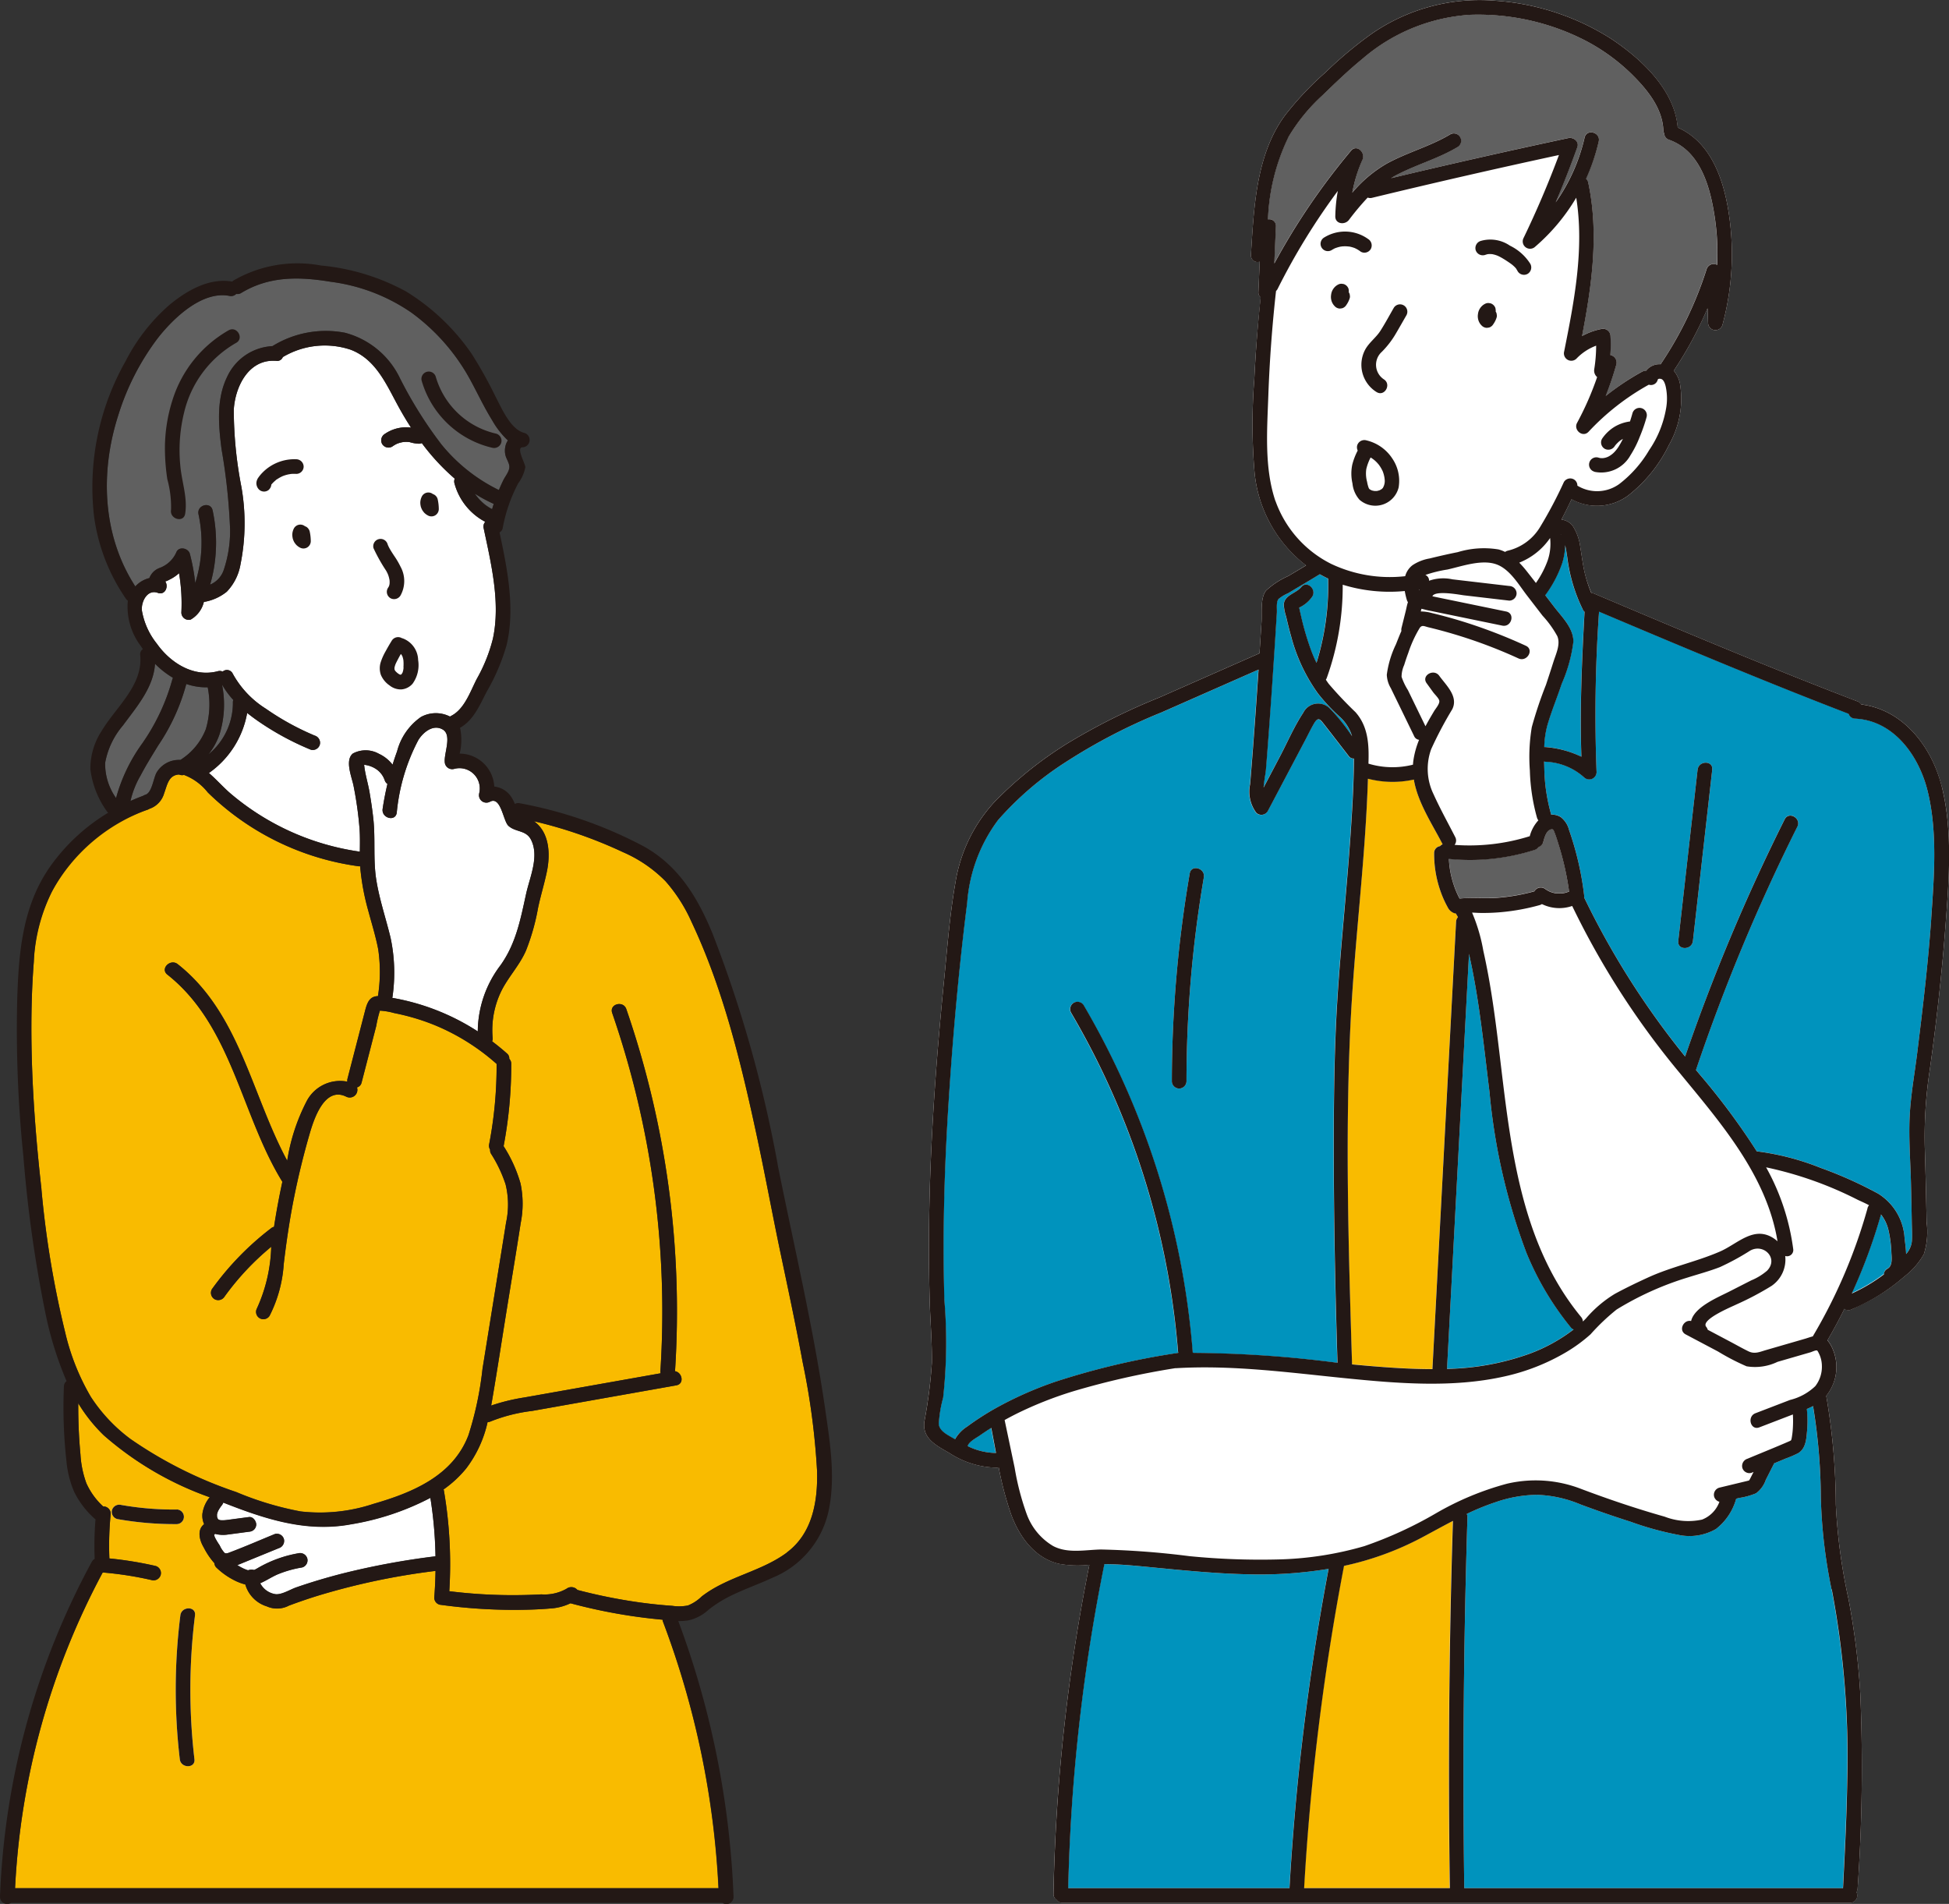
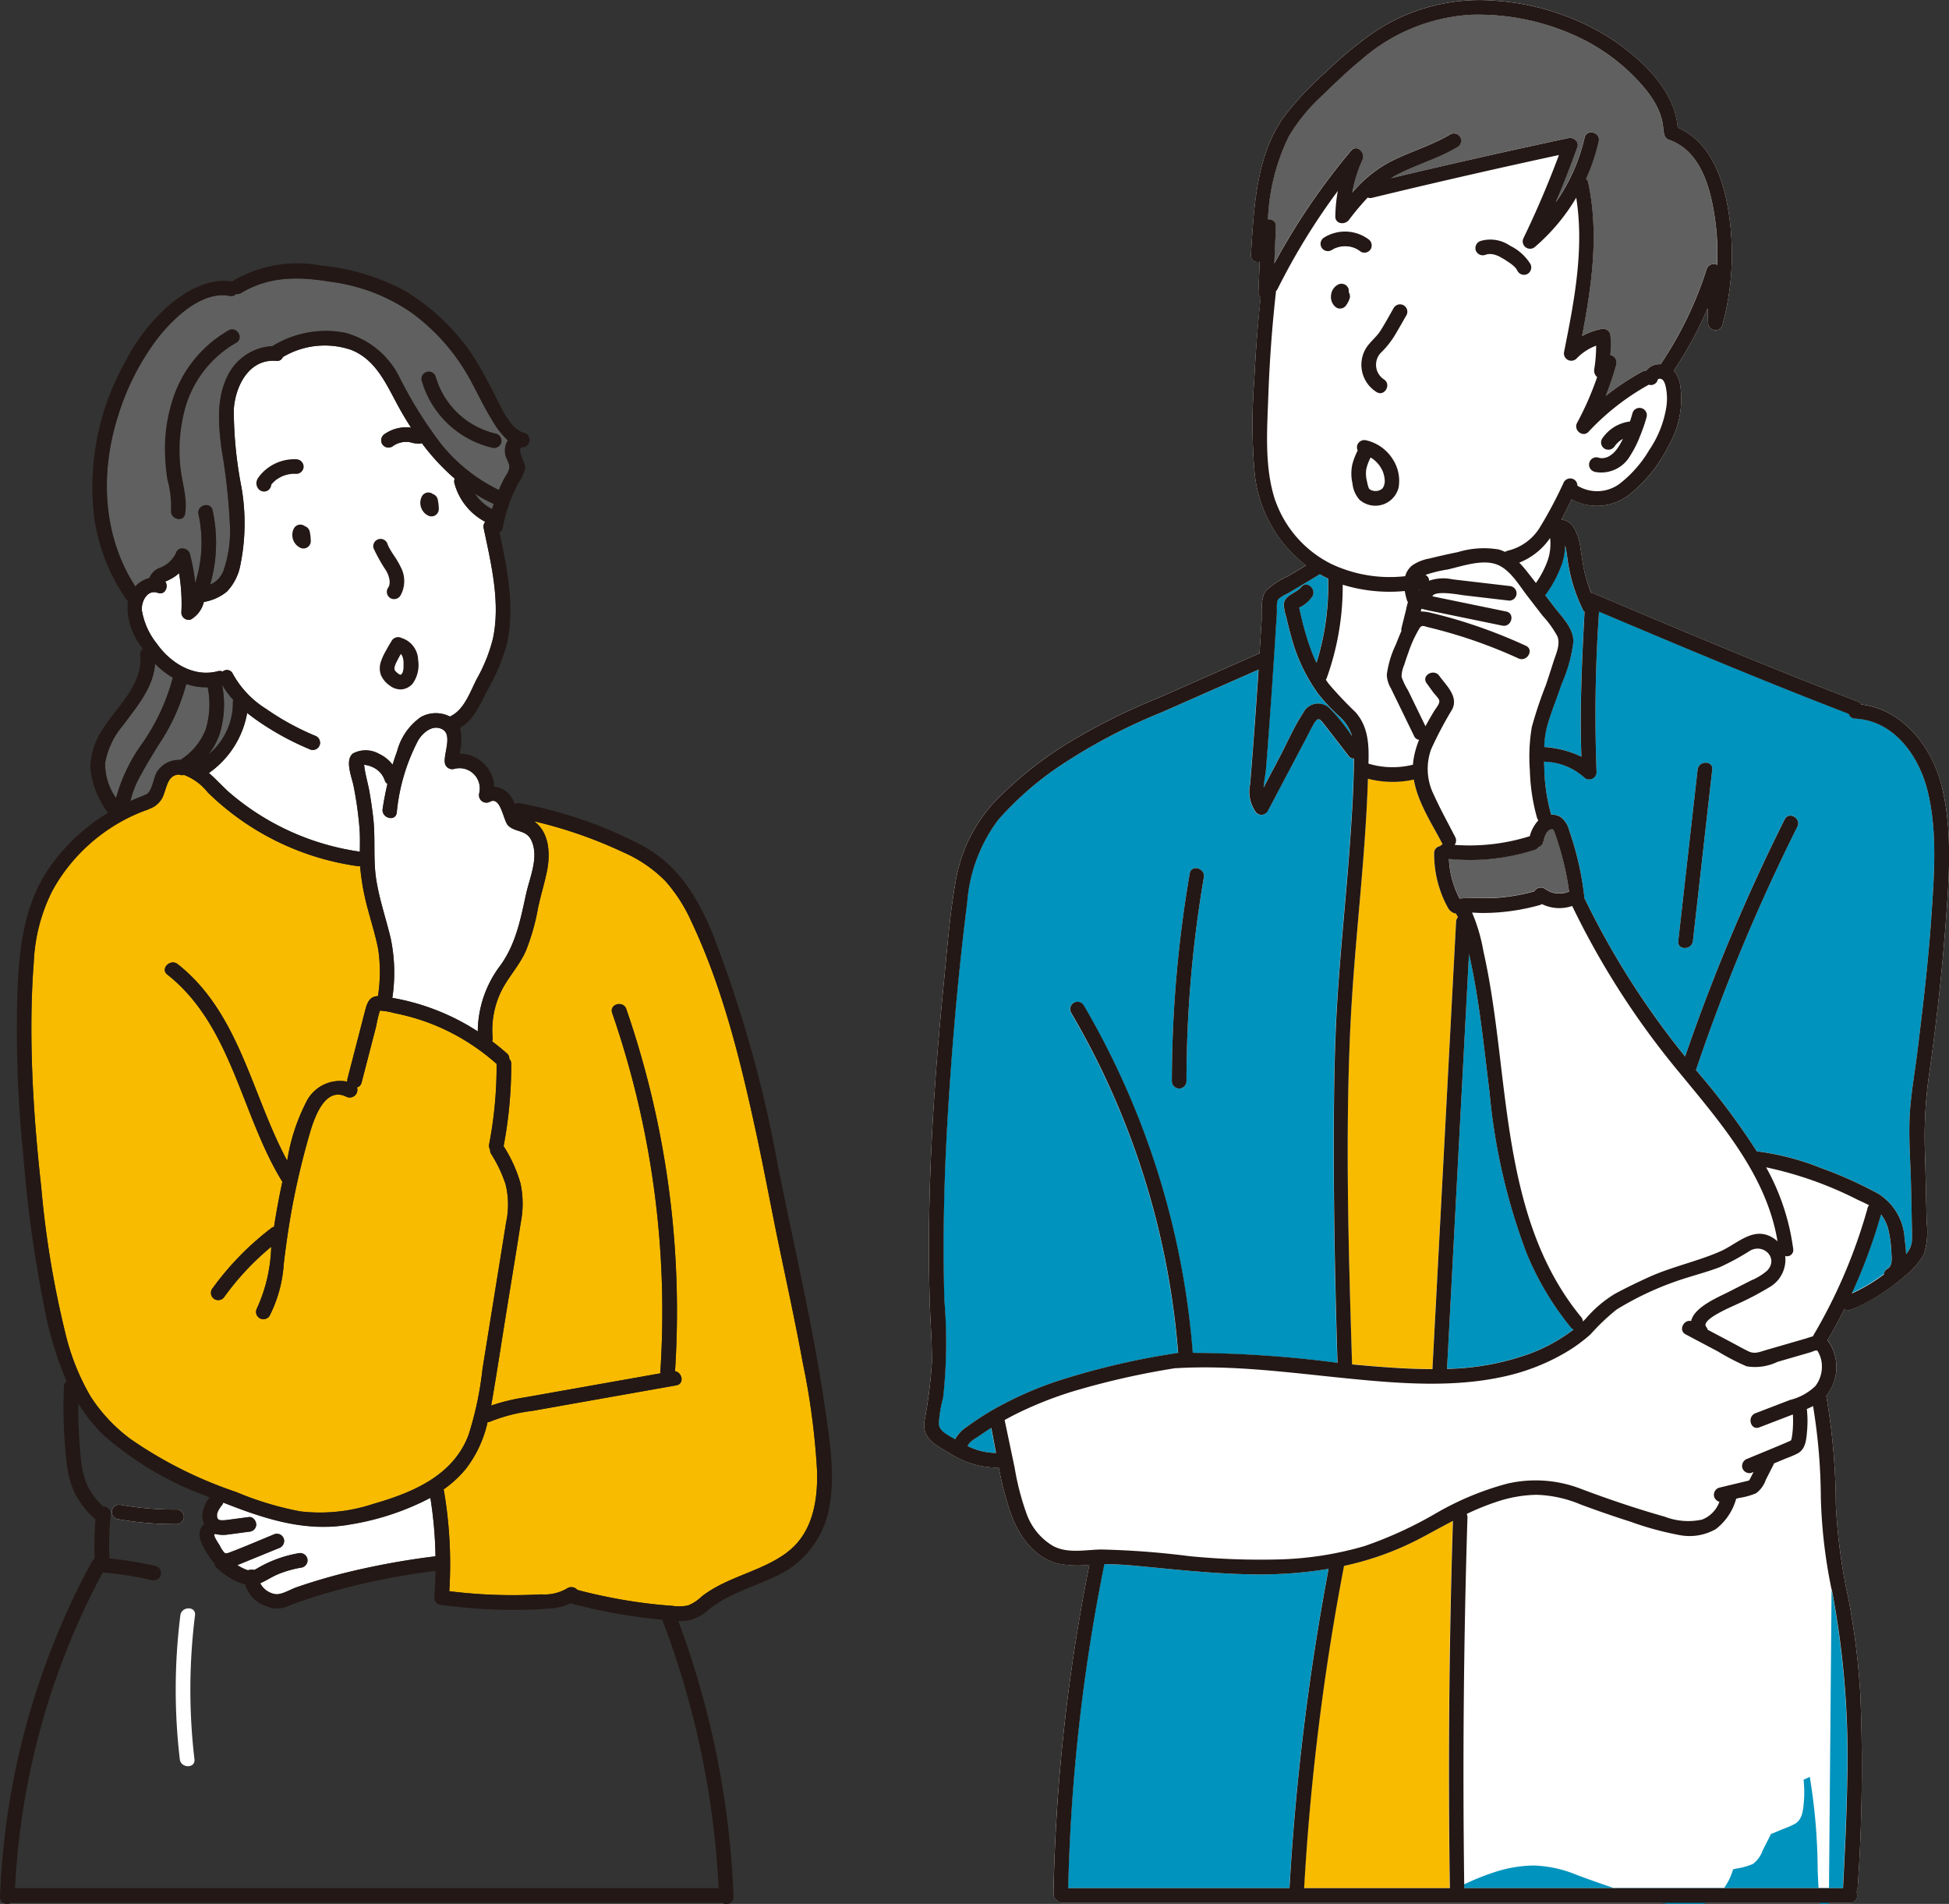
<svg xmlns="http://www.w3.org/2000/svg" width="168.546" height="164.628" viewBox="0 0 168.546 164.628">
  <rect x="0" y="0" width="168.546" height="164.628" fill="#333333" stroke="none" />
  <defs>
    <clipPath id="clip-path">
      <rect id="長方形_3234" data-name="長方形 3234" width="168.546" height="164.628" transform="translate(0 0)" fill="none" />
    </clipPath>
  </defs>
  <g id="グループ_4887" data-name="グループ 4887" transform="translate(0 -0.002)">
    <g id="グループ_4886" data-name="グループ 4886" transform="translate(0 0.002)" clip-path="url(#clip-path)">
      <path id="パス_17615" data-name="パス 17615" d="M506.085,594.134a1.564,1.564,0,0,0,.109.254,1.5,1.5,0,0,0,.162.221.608.608,0,0,0,.087.085,1.148,1.148,0,0,0,.233.162.633.633,0,0,0,.953-.547,4.013,4.013,0,0,0-.1-.866.709.709,0,0,0-.291-.379.469.469,0,0,0-.125-.04c-.024-.019-.039-.047-.067-.062a.633.633,0,0,0-.867.227,1.248,1.248,0,0,0-.149.538,1.37,1.37,0,0,0,.026.285.692.692,0,0,0,.028.12" transform="translate(-469.683 -550.291)" fill="#fff" />
      <path id="パス_17616" data-name="パス 17616" d="M523.5,605.526l0,.01s0-.01.005-.015v0" transform="translate(-485.891 -562.029)" fill="#fff" />
      <path id="パス_17617" data-name="パス 17617" d="M352.445,631.5a.643.643,0,0,0-.379.291,1.248,1.248,0,0,0-.149.538,1.372,1.372,0,0,0,.026.285.7.7,0,0,0,.028.12,1.562,1.562,0,0,0,.109.255,1.509,1.509,0,0,0,.162.221.594.594,0,0,0,.087.085,1.142,1.142,0,0,0,.233.162.634.634,0,0,0,.639,0,.638.638,0,0,0,.314-.547,4.016,4.016,0,0,0-.1-.866.709.709,0,0,0-.291-.378.466.466,0,0,0-.125-.04c-.024-.019-.039-.047-.067-.062a.64.64,0,0,0-.488-.064" transform="translate(-326.64 -586.117)" fill="#fff" />
      <path id="パス_17618" data-name="パス 17618" d="M369.382,644.122l0,.01s0-.01.005-.015v0" transform="translate(-342.847 -597.852)" fill="#fff" />
      <path id="パス_17619" data-name="パス 17619" d="M450.359,651.49c.04.073.077.147.113.222l.014.03c.013.035.027.069.039.1.027.078.051.157.071.237.007.027.03.145.036.162a1.852,1.852,0,0,1,.013.211c0,.05-.006.1-.006.148,0,0,0,0,0,0s0,0,0,0c-.012.037-.017.076-.027.113l-.017.058c-.009.019-.025.055-.028.062-.024.044-.05.085-.078.127a.638.638,0,0,0,.227.867.648.648,0,0,0,.867-.227,2.57,2.57,0,0,0,.012-2.483,7.083,7.083,0,0,0-.576-.979c-.109-.166-.217-.332-.316-.5-.049-.085-.1-.172-.14-.26q-.029-.059-.056-.118c.04.089-.035-.093-.035-.092a.633.633,0,0,0-1.221.337,14.6,14.6,0,0,0,1.112,1.978" transform="translate(-416.951 -602.112)" fill="#fff" />
      <path id="パス_17620" data-name="パス 17620" d="M466.967,691.153h0" transform="translate(-433.426 -641.51)" fill="#fff" />
      <path id="パス_17621" data-name="パス 17621" d="M199.135,412.048c-.13.8,1.091,1.141,1.221.337.225-1.386-.294-2.756-.416-4.134a13.651,13.651,0,0,1,.332-4.654,9.434,9.434,0,0,1,4.489-5.99c.716-.391.077-1.485-.639-1.094a10.57,10.57,0,0,0-4.842,5.973,13.789,13.789,0,0,0-.668,4.652,18.091,18.091,0,0,0,.2,2.249,9,9,0,0,1,.324,2.66" transform="translate(-184.344 -367.956)" fill="#fff" />
      <path id="パス_17622" data-name="パス 17622" d="M513.383,453.749a.648.648,0,0,0,.779-.442.64.64,0,0,0-.442-.779,7.058,7.058,0,0,1-5.226-4.932.634.634,0,0,0-1.221.337,8.328,8.328,0,0,0,6.11,5.817" transform="translate(-470.813 -415.031)" fill="#fff" />
      <path id="パス_17623" data-name="パス 17623" d="M448.5,881.551a.641.641,0,0,0,.93.715c.953-.519,1.14,1.661,1.594,2.079.623.574,1.529.35,1.963,1.216.723,1.444-.115,3.234-.429,4.666-.487,2.215-.873,4.292-2.214,6.177a9.548,9.548,0,0,0-1.961,5.731,19.832,19.832,0,0,0-6.081-2.635c-.437-.106-.881-.2-1.327-.273a.62.62,0,0,0,.025-.08,14.516,14.516,0,0,0-.166-5.124c-.408-1.692-.981-3.35-1.245-5.075-.261-1.709-.058-3.445-.24-5.165-.083-.782-.2-1.561-.331-2.336s-.386-1.586-.463-2.375a2.315,2.315,0,0,1,.932.308,1.9,1.9,0,0,1,.844,1.036.611.611,0,0,0,.237.307c-.168.714-.311,1.433-.419,2.159-.119.8,1.1,1.141,1.221.337a16.811,16.811,0,0,1,1.873-6.3c.417-.663,1.275-1.376,2.1-.9s.112,2.032.178,2.8a.643.643,0,0,0,.8.611,1.754,1.754,0,0,1,2.173,2.128" transform="translate(-407.061 -812.945)" fill="#fff" />
      <path id="パス_17624" data-name="パス 17624" d="M572.089,594.459l-.062-.085c-.03-.042-.053-.088-.082-.13a13.454,13.454,0,0,0,1.529.834.623.623,0,0,0,.109.026c-.051.158-.111.314-.156.474a4.55,4.55,0,0,1-.433-.259l-.085-.059-.071-.053c-.056-.045-.112-.09-.166-.137a4.738,4.738,0,0,1-.387-.381q-.087-.1-.169-.2l-.027-.034" transform="translate(-530.864 -551.561)" fill="#606060" />
      <path id="パス_17625" data-name="パス 17625" d="M573.776,597.018h0" transform="translate(-532.557 -554.128)" fill="#fff" />
      <path id="パス_17626" data-name="パス 17626" d="M131.141,361.912c-2.846-4.385-3.068-9.845-1.5-14.757a21.65,21.65,0,0,1,3.436-6.724c1.326-1.693,3.82-4.117,6.2-3.644a.612.612,0,0,0,.579-.183.57.57,0,0,0,.434-.073c2.442-1.478,5.032-1.415,7.759-.964a15.813,15.813,0,0,1,6.967,2.67,17.558,17.558,0,0,1,5.108,5.856c.622,1.144,1.172,2.329,1.861,3.436a7.264,7.264,0,0,0,1.375,1.758,1.46,1.46,0,0,0-.156.271,1.744,1.744,0,0,0-.084.915c.06.368.355.735.359,1.091,0,.4-.341.791-.52,1.15-.14.281-.261.57-.383.859a14.7,14.7,0,0,1-4.969-3.937,36.111,36.111,0,0,1-3.6-5.747,7.331,7.331,0,0,0-4.757-3.917,8.779,8.779,0,0,0-6.276,1.17,4.564,4.564,0,0,0-3.9,2.645c-.946,1.936-.748,4.18-.485,6.248a51.627,51.627,0,0,1,.74,6.929,10.592,10.592,0,0,1-.55,3.52,2.092,2.092,0,0,1-1.18,1.266,12.373,12.373,0,0,0,.32-1.349,13.246,13.246,0,0,0-.1-5.068c-.17-.8-1.392-.459-1.221.337a11.562,11.562,0,0,1,.131,4.174,12.311,12.311,0,0,1-.416,1.757,16.8,16.8,0,0,0-.464-2.517c-.128-.485-.931-.667-1.158-.151a2.515,2.515,0,0,1-1.462,1.379,1.48,1.48,0,0,0-.875.88,2.412,2.412,0,0,0-1.214.719" transform="translate(-119.431 -311.202)" fill="#606060" />
      <path id="パス_17627" data-name="パス 17627" d="M172.1,437.14c.629.228.954-.548.634-.989a1.507,1.507,0,0,0,.372-.155,3.493,3.493,0,0,0,.725-.465c.037-.03.069-.064.1-.1a15.544,15.544,0,0,1,.205,3.407.637.637,0,0,0,.8.611,2.4,2.4,0,0,0,1.146-1.529,4.27,4.27,0,0,0,1.981-.884,4.5,4.5,0,0,0,1.185-2.356,18.078,18.078,0,0,0,.077-6.721,35.084,35.084,0,0,1-.656-6.661c.122-2.031,1.313-4.428,3.682-4.221a.51.51,0,0,0,.55-.318,7.078,7.078,0,0,1,5.874-.646c2.192.837,3.083,3,4.134,4.917.339.618.7,1.228,1.09,1.824a3.014,3.014,0,0,0-.723-.019,3.263,3.263,0,0,0-1.55.563.648.648,0,0,0-.227.867.641.641,0,0,0,.867.227,2.655,2.655,0,0,1,.291-.183c.047-.025.095-.047.143-.071l.06-.022a2.622,2.622,0,0,1,.289-.085c.054-.013.109-.022.164-.033l.05-.005a2.623,2.623,0,0,1,.344-.006l.128.009.045.008a3.047,3.047,0,0,0,.836.139.8.8,0,0,0,.214-.054,18.967,18.967,0,0,0,2.853,3.078.621.621,0,0,0-.033.389,5.31,5.31,0,0,0,2.672,3.34.605.605,0,0,0-.144.547c.643,3.047,1.472,6.443.8,9.556a13.871,13.871,0,0,1-1.387,3.467c-.572,1.1-1.068,2.637-2.244,3.22a.566.566,0,0,0-.074.058,2.682,2.682,0,0,0-2.517.028,5.216,5.216,0,0,0-2.065,2.973c-.142.384-.271.773-.392,1.163a3.131,3.131,0,0,0-1.173-.951,2.344,2.344,0,0,0-2.253-.029c-.731.585-.08,2.082.059,2.821a31.915,31.915,0,0,1,.517,3.724c.044.647.03,1.295.025,1.942a22.021,22.021,0,0,1-11.218-5.055c-.6-.519-1.19-1.184-1.836-1.744a8.042,8.042,0,0,0,3.305-5.195c.284.228.576.447.872.655a24.162,24.162,0,0,0,4.636,2.527.637.637,0,0,0,.779-.442.65.65,0,0,0-.442-.779,22.784,22.784,0,0,1-4.227-2.325,8.275,8.275,0,0,1-2.866-3.027.554.554,0,0,0-.875-.179.583.583,0,0,0-.414-.04c-2.088.556-4.1-.716-5.273-2.376a6.266,6.266,0,0,1-1.3-2.891c-.06-.754.469-1.838,1.382-1.507" transform="translate(-158.453 -385.874)" fill="#fff" />
      <path id="パス_17628" data-name="パス 17628" d="M161.169,830a2.236,2.236,0,0,0-1.846,1.08c-.282.476-.4,1.763-.976,1.93a.606.606,0,0,0-.13.068q-.588.216-1.158.473a7.908,7.908,0,0,1,.881-2.218c.465-.884.995-1.731,1.516-2.583a17.528,17.528,0,0,0,2.43-5.316,5.341,5.341,0,0,0,1.851.286,7.509,7.509,0,0,1-.161,3.617,5.507,5.507,0,0,1-2.2,2.664c-.068,0-.135-.005-.2,0" transform="translate(-145.778 -764.292)" fill="#606060" />
      <path id="パス_17629" data-name="パス 17629" d="M252.823,826.019a.615.615,0,0,0-.036.245,5.762,5.762,0,0,1-2.135,4.476,5.8,5.8,0,0,0,.98-1.759,8.649,8.649,0,0,0,.221-4.242c.008,0,.013-.008.021-.01a7.235,7.235,0,0,0,.949,1.29" transform="translate(-232.648 -765.492)" fill="#606060" />
      <path id="パス_17630" data-name="パス 17630" d="M126.358,807.646a6.837,6.837,0,0,1,1.536-3.23c1.19-1.62,2.648-3.282,2.775-5.343a7.668,7.668,0,0,0,1.565,1.221.594.594,0,0,0-.072.165,18,18,0,0,1-2.594,5.506,14.5,14.5,0,0,0-2.26,4.735,5.127,5.127,0,0,1-.95-3.053" transform="translate(-117.269 -741.678)" fill="#606060" />
      <path id="パス_17631" data-name="パス 17631" d="M38.664,968.205c-.468-4.183-.8-8.384-.859-12.594-.031-2.343.016-4.693.2-7.029a14.338,14.338,0,0,1,9.864-13.165.623.623,0,0,0,.1-.062c.006,0,.011,0,.017,0a1.98,1.98,0,0,0,1.293-1.36c.265-.7.374-1.57,1.3-1.612h.009a.594.594,0,0,0,.39.032,4.729,4.729,0,0,1,2.079,1.52,23.323,23.323,0,0,0,2.172,1.876,23.084,23.084,0,0,0,10.88,4.507.629.629,0,0,0,.132-.008c.005.091,0,.183.012.274a20.71,20.71,0,0,0,.674,3.555c.3,1.12.65,2.233.868,3.372a13.5,13.5,0,0,1-.024,4.037c-.725.022-.934.561-1.114,1.259l-1.519,5.874a.645.645,0,0,0-.014.261,3.26,3.26,0,0,0-3.472,1.6,16.741,16.741,0,0,0-1.729,5.231c-3.086-5.721-4.128-12.777-9.469-16.992-.633-.5-1.536.391-.9.9,5.6,4.421,6.376,12.119,9.952,17.915q-.42,1.941-.722,3.9a.451.451,0,0,0-.209.082,25,25,0,0,0-5.162,5.3.639.639,0,0,0,.227.867.647.647,0,0,0,.867-.227,23.035,23.035,0,0,1,4.033-4.291,13.624,13.624,0,0,1-1.237,5.32.634.634,0,0,0,1.094.639,11.479,11.479,0,0,0,1.225-4.481c.232-1.943.513-3.873.9-5.792q.559-2.783,1.354-5.512c.364-1.247,1.29-4.1,3.17-3.156a.657.657,0,0,0,.9-.813.553.553,0,0,0,.408-.418l.855-3.3.411-1.591a10.638,10.638,0,0,1,.32-1.32,5.732,5.732,0,0,1,1.227.2q.725.142,1.438.34a18.232,18.232,0,0,1,2.625.942,18.879,18.879,0,0,1,4.8,3.115,35.8,35.8,0,0,1-.645,6.95.624.624,0,0,0,.09.469.58.58,0,0,0,.079.359,11.626,11.626,0,0,1,1.252,2.638,7.316,7.316,0,0,1,.043,3.3c-.336,2.118-.682,4.234-1.024,6.352l-1.017,6.31a28.946,28.946,0,0,1-1.213,5.724c-1.342,3.527-4.852,4.971-8.229,5.945a14.669,14.669,0,0,1-6.288.65,27.21,27.21,0,0,1-5.564-1.676,36.376,36.376,0,0,1-9.138-4.58,14.1,14.1,0,0,1-3.444-3.661,19.94,19.94,0,0,1-2.208-5.545,83.391,83.391,0,0,1-2.061-12.429" transform="translate(-35.081 -865.412)" fill="#f9bb00" />
      <path id="パス_17632" data-name="パス 17632" d="M276.863,1808.3a66,66,0,0,0-8.024,1.486c-1.352.346-2.69.744-4.007,1.2-.515.18-1.258.651-1.791.586a1.769,1.769,0,0,1-1.317-.952c.535-.227,1.024-.565,1.564-.786a9.605,9.605,0,0,1,2.062-.575.638.638,0,0,0,.442-.779.648.648,0,0,0-.779-.442,10.534,10.534,0,0,0-3.463,1.254,3.173,3.173,0,0,1-.357.188.759.759,0,0,0-.1-.019.9.9,0,0,0-.417.044,2.8,2.8,0,0,1-.5-.2c-.151-.072-.29-.164-.433-.249.371-.148.739-.3,1.109-.453l2.478-1.013a.654.654,0,0,0,.442-.779.638.638,0,0,0-.779-.442c-1.264.517-2.52,1.067-3.8,1.55-.154.058-.408.188-.556.081a2.389,2.389,0,0,1-.422-.646,5.985,5.985,0,0,1-.412-.683c-.019-.043-.074-.216-.073-.214a.111.111,0,0,1,0-.024l.025-.02c.023-.018.031-.046.049-.068a2.666,2.666,0,0,0,1.151.063c.6-.077,1.191-.158,1.786-.237a.7.7,0,0,0,.448-.185.643.643,0,0,0,.186-.448c-.014-.306-.282-.68-.633-.633l-1.455.193c-.219.029-.438.064-.658.08a2.888,2.888,0,0,1-.328,0h-.013s0,0,0,0l-.087-.021c-.02-.01-.07-.03-.081-.036a.08.08,0,0,0-.017-.006c0-.005,0,0-.009-.014s-.045-.063-.052-.068c-.01-.02-.019-.038-.024-.046a.054.054,0,0,0,0-.006s-.023-.082-.032-.119c0-.014,0-.029,0-.043,0-.04,0-.08,0-.121a.255.255,0,0,0,0-.033c.01-.045.034-.118.037-.129s.028-.08.032-.1.028-.06.043-.089a2.729,2.729,0,0,1,.16-.267c.024-.036.05-.071.075-.106,0,0,.048-.064.064-.083a.827.827,0,0,0,.133-.244c3.562,1.4,7.145,2.6,11.037,1.881a22.772,22.772,0,0,0,6.868-2.288,35.7,35.7,0,0,1,.438,5.048" transform="translate(-239.217 -1673.734)" fill="#fff" />
-       <path id="パス_17633" data-name="パス 17633" d="M74.215,1708.182A75.582,75.582,0,0,1,79,1731.2H18.179a64.459,64.459,0,0,1,7.577-27.3,29.751,29.751,0,0,1,4.239.658.634.634,0,0,0,.337-1.222,31.952,31.952,0,0,0-4-.649,27.263,27.263,0,0,1,.116-3.868.635.635,0,0,0-.633-.633c-.007,0-.012,0-.02,0a6.122,6.122,0,0,1-1.454-2.007,8.687,8.687,0,0,1-.511-2.485c-.138-1.473-.2-2.952-.19-4.431a13.741,13.741,0,0,0,2.214,2.778,28.071,28.071,0,0,0,9.158,5.351,2.839,2.839,0,0,0-.636,1.441,1.75,1.75,0,0,0,.155.884l-.013.008c-.636.5-.381,1.414-.029,2a6.3,6.3,0,0,0,.932,1.371.561.561,0,0,0,.185.4,6.3,6.3,0,0,0,1.592,1.111,4.455,4.455,0,0,0,.894.33,2.781,2.781,0,0,0,1.849,1.892,2.183,2.183,0,0,0,1.908-.062q1.256-.472,2.538-.868a59.831,59.831,0,0,1,10.151-2.134q-.019,1.155-.108,2.309a.632.632,0,0,0,.465.611,46.883,46.883,0,0,0,6.409.448c1.036,0,2.078-.027,3.11-.115a4.71,4.71,0,0,0,1.794-.454l.007,0a47.36,47.36,0,0,0,5.266,1.094q1.225.181,2.457.3l.25.026a.587.587,0,0,0,.03.189" transform="translate(-16.873 -1567.932)" fill="#f9bb00" />
      <path id="パス_17634" data-name="パス 17634" d="M563.671,1051.918c-2.243,1.665-5.157,2.074-7.371,3.8a3.643,3.643,0,0,1-1.183.774,4.072,4.072,0,0,1-1.362.029q-1.414-.1-2.82-.294a46.4,46.4,0,0,1-5.381-1.082.69.69,0,0,0-.943-.1,3.856,3.856,0,0,1-2.173.483q-1.421.078-2.844.066a44.554,44.554,0,0,1-5.117-.342,37.692,37.692,0,0,0-.465-8.7.562.562,0,0,0-.036-.091,9.67,9.67,0,0,0,1.964-1.819,10.274,10.274,0,0,0,1.849-4.01.663.663,0,0,0,.283-.063,14.249,14.249,0,0,1,3.56-.9l4.211-.747,8.267-1.467c.72-.128.515-1.117-.112-1.217,0-.007,0-.011,0-.018a80.074,80.074,0,0,0-4.213-31.3c-.265-.766-1.489-.437-1.221.337a79.109,79.109,0,0,1,4.168,30.962.594.594,0,0,0,.027.192l-7.569,1.343-4.211.747a16.959,16.959,0,0,0-2.885.707c.032-.172.064-.343.094-.514.43-2.519.816-5.045,1.222-7.568.414-2.57.845-5.138,1.242-7.711a8.523,8.523,0,0,0-.015-3.42,12.074,12.074,0,0,0-1.453-3.21c0-.006-.009-.009-.013-.015a37.544,37.544,0,0,0,.662-7.13.58.58,0,0,0-.171-.42.54.54,0,0,0-.2-.467c-.414-.369-.846-.714-1.288-1.048a.585.585,0,0,0,.05-.29,7.685,7.685,0,0,1,.828-4.216c.62-1.166,1.53-2.13,2.058-3.352a18.965,18.965,0,0,0,1.039-3.675c.223-1.065.551-2.106.769-3.169.307-1.5.218-3.38-1.142-4.335a39.015,39.015,0,0,1,7.719,2.675,11.669,11.669,0,0,1,3.675,2.51,13.75,13.75,0,0,1,2.252,3.518c2.729,5.769,4.285,12.191,5.622,18.4.7,3.246,1.3,6.513,1.976,9.763.691,3.3,1.408,6.6,2.016,9.923a62.736,62.736,0,0,1,1.242,9.36c.077,2.615-.377,5.425-2.613,7.084" transform="translate(-495.622 -917.666)" fill="#f9bb00" />
      <path id="パス_17635" data-name="パス 17635" d="M140.23,1811.98a26.463,26.463,0,0,1-4.828-.4.652.652,0,0,0-.779.442.639.639,0,0,0,.442.779,28.35,28.35,0,0,0,5.165.44.634.634,0,0,0,0-1.267" transform="translate(-124.935 -1681.453)" fill="#fff" />
      <path id="パス_17636" data-name="パス 17636" d="M211.968,1936.829a51.52,51.52,0,0,0-.049,12.443c.094.8,1.362.809,1.267,0a51.515,51.515,0,0,1,.049-12.443c.1-.807-1.166-.8-1.267,0" transform="translate(-196.37 -1797.154)" fill="#fff" />
      <path id="パス_17637" data-name="パス 17637" d="M1881.28,1075.221l.015,0-.025,0h.01" transform="translate(-1746.144 -997.99)" fill="#fff" />
      <path id="パス_17638" data-name="パス 17638" d="M1888.509,1073.227h0l-.021.006.019-.006" transform="translate(-1752.846 -996.141)" fill="#fff" />
      <path id="パス_17639" data-name="パス 17639" d="M1200.509,68.01c-.851-3.419-3.325-6.658-6.974-7.1a.629.629,0,0,0-.309-.26c-7.666-2.932-15.228-6.125-22.786-9.322a.665.665,0,0,0-.222-.046,11.828,11.828,0,0,1-.523-1.511c-.21-.8-.295-1.609-.436-2.419a4.374,4.374,0,0,0-.681-1.909,1.465,1.465,0,0,0-.958-.511c.314-.583.6-1.181.883-1.764a4.54,4.54,0,0,0,4.886-.312,12.5,12.5,0,0,0,3.535-4.381,8.034,8.034,0,0,0,.937-5.364,2.51,2.51,0,0,0-.524-1.051,33.079,33.079,0,0,0,2.922-5.409q.022.641.045,1.282a.636.636,0,0,0,1.244.168A23.492,23.492,0,0,0,1182,17.866c-.5-2.766-1.632-5.65-4.326-6.836-.26-3.283-3.215-6-5.8-7.706A21.379,21.379,0,0,0,1161.92.062,16.4,16.4,0,0,0,1151.2,2.929a34.5,34.5,0,0,0-4,3.348,27,27,0,0,0-3.472,3.684c-2.526,3.416-2.693,8-2.956,12.076a.571.571,0,0,0,.76.584l-.112,2.621a.545.545,0,0,0,.2.473c-.25,2.358-.446,4.722-.558,7.092a49.189,49.189,0,0,0,.023,8.044,11.505,11.505,0,0,0,4.455,8.035q-.769.464-1.54.924a6.937,6.937,0,0,0-1.921,1.256c-.511.652-.341,1.93-.391,2.708q-.086,1.358-.175,2.715l-8.686,3.83a54.573,54.573,0,0,0-8.025,4.021,33.134,33.134,0,0,0-6.2,4.994,13.378,13.378,0,0,0-3.377,6.934c-.5,2.829-.716,5.728-1,8.586-.308,3.089-.578,6.182-.792,9.28-.423,6.138-.625,12.3-.438,18.449.053,1.748.206,3.5.185,5.25a41.643,41.643,0,0,1-.649,5.083c-.2,1.5,1.055,2.076,2.2,2.748a7.688,7.688,0,0,0,4.086,1.242.612.612,0,0,0,.14-.032,28.74,28.74,0,0,0,1.055,4.012c.692,1.935,2.043,3.846,4.159,4.332a9.068,9.068,0,0,0,2.63.088,160.087,160.087,0,0,0-3.107,28.451.556.556,0,0,0,.277.507.564.564,0,0,0,.5.27h68.115a.626.626,0,0,0,.538-.929.615.615,0,0,0,.113-.322,150.85,150.85,0,0,0,.232-16.79,63.938,63.938,0,0,0-1.018-8.221,48.933,48.933,0,0,1-1.1-8.2,56.27,56.27,0,0,0-.811-9.278.533.533,0,0,0-.034-.081l.013-.014a3.952,3.952,0,0,0,.411-4.371,2.7,2.7,0,0,0-.3-.436q.784-1.343,1.476-2.734a.49.49,0,0,0,.532.093c.051-.021.1-.047.149-.069l0,.005.447-.213h0a16.428,16.428,0,0,0,4.032-2.588,6.513,6.513,0,0,0,1.7-1.938,6.384,6.384,0,0,0,.238-2.781q-.056-3.218-.156-6.435a37.978,37.978,0,0,1,.412-6.6c.589-4.177,1.059-8.4,1.378-12.6.3-3.921.641-8.157-.319-12.015" transform="translate(-1032.594 -0.002)" fill="#fff" />
      <path id="パス_17640" data-name="パス 17640" d="M1862.488,661.611a.611.611,0,0,0,.155.2c-.224,4.179-.42,8.363-.269,12.547a8.717,8.717,0,0,0-3.083-.845.568.568,0,0,0-.133.014,7.977,7.977,0,0,1,.278-1.93c.349-1.2.839-2.37,1.231-3.56a12.923,12.923,0,0,0,1.009-3.636c.008-1.195-1-2.148-1.673-3.029-.255-.331-.507-.664-.76-1a10.261,10.261,0,0,0,1.468-2.766,5.491,5.491,0,0,0,.245-1.563c.094.387.149.788.2,1.169a14.187,14.187,0,0,0,1.329,4.4" transform="translate(-1725.622 -608.923)" fill="#0093bd" />
      <path id="パス_17641" data-name="パス 17641" d="M1798.622,1117.227a2.494,2.494,0,0,0-.3-.237c-1.732-1.165-3.144.463-4.675,1.126-2.023.877-4.194,1.318-6.209,2.24-.971.444-1.941.911-2.88,1.42a10.293,10.293,0,0,0-2.5,2.129c-.088.091-.182.176-.273.263a.627.627,0,0,0-.142-.39c-6.268-7.607-6.256-18.067-7.657-27.326-.22-1.454-.476-2.9-.8-4.338a14.931,14.931,0,0,0-.977-3.307c.254.011.509.029.76.032q.855.01,1.708-.065a18.476,18.476,0,0,0,3.374-.613.622.622,0,0,0,.187-.1,3.414,3.414,0,0,0,2.629.168,70.284,70.284,0,0,0,9.348,14.5c3.531,4.3,7.465,8.835,8.4,14.491" transform="translate(-1644.925 -1009.914)" fill="#fff" />
      <path id="パス_17642" data-name="パス 17642" d="M2232.577,1466.639a.543.543,0,0,0-.3.462,14.919,14.919,0,0,1-2.778,1.66,47.162,47.162,0,0,0,2.512-6.8,3.5,3.5,0,0,1,.668,1.423,10.371,10.371,0,0,1,.235,1.865c.025.439.119,1.147-.334,1.393" transform="translate(-2069.359 -1356.95)" fill="#0093bd" />
      <path id="パス_17643" data-name="パス 17643" d="M2067.283,1408.748a45.832,45.832,0,0,1-4.7,11.02.5.5,0,0,0-.021.058c-.23.056-.458.141-.665.2l-3.382.98c-.556.161-.99.375-1.535.11s-1.066-.565-1.6-.846l-1.918-1.016a.664.664,0,0,0-.13-.253c-.514-.628,2.257-1.755,2.6-1.93a25.633,25.633,0,0,0,3.045-1.605,2.757,2.757,0,0,0,1.187-2.6c.362.065.748-.121.693-.582a19.758,19.758,0,0,0-2.342-7.067,32.029,32.029,0,0,1,7.937,2.808c.32.147.652.293.967.464a.624.624,0,0,0-.142.257" transform="translate(-1905.794 -1304.287)" fill="#fff" />
      <path id="パス_17644" data-name="パス 17644" d="M1622.775,958.435c.228-4.753.728-9.486,1.1-14.228.183-2.332.333-4.667.407-7.006a8.492,8.492,0,0,0,3.972.074c.331,1.985,1.6,3.867,2.486,5.6a.62.62,0,0,0-.232.174.579.579,0,0,0-.5.589,9.626,9.626,0,0,0,.53,3.236,8.88,8.88,0,0,0,.639,1.441,1.021,1.021,0,0,0,.55.511.675.675,0,0,0,.157.028c0,.007,0,.014.008.021.065.1.122.209.179.316a.6.6,0,0,0-.166.388q-1.021,19.327-2.043,38.654c0,.01,0,.016,0,.025-1.876,0-3.754-.126-5.582-.282-.46-.039-.92-.085-1.38-.129,0-.013.007-.022.006-.036-.3-9.772-.6-19.605-.135-29.376" transform="translate(-1505.991 -869.885)" fill="#f9bb00" />
      <path id="パス_17645" data-name="パス 17645" d="M1597.7,703.631a13.738,13.738,0,0,0,5.366.55,6.5,6.5,0,0,0,.175.756.632.632,0,0,0,.109.206c-.087.25-.134.522-.2.768l-.362,1.452a.648.648,0,0,0-.011.278c-.173.386-.325.781-.475,1.154a8.583,8.583,0,0,0-.79,2.627,2.447,2.447,0,0,0,.351,1.168c.222.461.447.92.67,1.38l1.341,2.759a.517.517,0,0,0,.435.312,7.516,7.516,0,0,0-.5,1.835c-.014.1-.018.209-.026.314a7.193,7.193,0,0,1-3.854-.08c.054-1.594,0-3.188-1.12-4.451a33.412,33.412,0,0,1-2.314-2.447c-.089-.123-.17-.251-.254-.378a.628.628,0,0,0,.086-.143,23.43,23.43,0,0,0,1.372-8.062" transform="translate(-1481.59 -653.092)" fill="#fff" />
-       <path id="パス_17646" data-name="パス 17646" d="M1708.708,709.507c-.011.02-.023.04-.033.06,0-.018-.007-.037-.011-.055l.044-.005" transform="translate(-1585.936 -658.546)" fill="#fff" />
      <path id="パス_17647" data-name="パス 17647" d="M1742.2,1184.067q.948-17.939,1.9-35.877l.015.066c.288,1.286.524,2.584.728,3.886.417,2.656.7,5.33,1.031,8a52.9,52.9,0,0,0,3.189,13.886,25.445,25.445,0,0,0,3.832,6.452.555.555,0,0,0,.26.178,14.46,14.46,0,0,1-3.878,2.127,22.306,22.306,0,0,1-7.073,1.286v0" transform="translate(-1617.065 -1065.719)" fill="#0093bd" />
      <path id="パス_17648" data-name="パス 17648" d="M1754.8,1003.425l-.013,0-.02.01c-.056.027-.03.009,0,0-.043.012-.09.036-.129.048a2.651,2.651,0,0,1-.331.083l-.034.006c.027,0,.044,0-.01,0h-.005a.215.215,0,0,0-.036.006l.026-.005c-.052,0-.1.009-.155.011a2.782,2.782,0,0,1-.364-.008l-.047,0c-.055-.012-.11-.02-.165-.032a2.813,2.813,0,0,1-.328-.1l-.051-.02c-.049-.025-.1-.048-.148-.074a2.683,2.683,0,0,1-.307-.195.636.636,0,0,0-.866.227s0,.009,0,.013a16.713,16.713,0,0,1-3.394.575c-1.024.062-2.051-.046-3.067.067-.041-.078-.082-.156-.121-.235-.085-.174-.165-.349-.236-.53a8.717,8.717,0,0,1-.322-.99,8.219,8.219,0,0,1-.254-1.69,18.372,18.372,0,0,0,7.412-.775.6.6,0,0,0,.336-.266.575.575,0,0,0,.407-.409c.113-.385.266-1.083.757-1.116.12-.008.167.14.226.293.139.359.253.73.367,1.1a25.033,25.033,0,0,1,.885,4l-.021.01.012,0" transform="translate(-1619.12 -926.342)" fill="#606060" />
      <path id="パス_17649" data-name="パス 17649" d="M1698.434,700.533a17.433,17.433,0,0,1-6.5.751.61.61,0,0,0,.062-.673c-.624-1.223-1.3-2.432-1.864-3.683a5.006,5.006,0,0,1-.217-3.915,33.161,33.161,0,0,1,1.83-3.462c.536-1.107-.524-2.047-1.13-2.886-.473-.654-1.572-.023-1.094.639l.57.788c.129.178.5.524.53.74.041.265-.317.669-.444.881-.167.28-.334.56-.494.844-.089.158-.171.32-.255.48l-1-2.05-.527-1.084a5.2,5.2,0,0,1-.549-1.15,2.5,2.5,0,0,1,.226-1.018q.163-.535.359-1.06a10.432,10.432,0,0,1,.979-2.137c.2-.3.412-.148.742-.069q.55.132,1.1.279,1.142.307,2.266.676a42.472,42.472,0,0,1,4.439,1.741c.736.337,1.38-.754.639-1.094a45.23,45.23,0,0,0-5.329-2.057q-1.374-.429-2.774-.767a3.775,3.775,0,0,0-.987-.14l.02-.079.038-.154c.178.034.359.089.524.123l.889.183,1.86.383,3.719.766c.8.164,1.136-1.057.337-1.221l-5.74-1.182-.636-.131c.215-.547,2.413-.123,2.711-.088l3.932.46a.637.637,0,0,0,.633-.633.649.649,0,0,0-.633-.633l-4.915-.576a3.706,3.706,0,0,0-2.024.127.522.522,0,0,0-.311-.5,10.89,10.89,0,0,1,1.905-.477c1.238-.278,2.934-.893,4.2-.459,1.181.406,1.942,1.748,2.661,2.683l1.357,1.761a8.849,8.849,0,0,1,1.282,1.778c.294.7-.117,1.528-.333,2.211s-.43,1.336-.651,2a35.442,35.442,0,0,0-1.223,3.65,15.585,15.585,0,0,0-.168,3.757,16.834,16.834,0,0,0,.615,4.07.645.645,0,0,0,.126.241,3.229,3.229,0,0,0-.745,1.357" transform="translate(-1566.146 -628.255)" fill="#fff" />
      <path id="パス_17650" data-name="パス 17650" d="M1879.027,643.277l.017,0,0,0,0,0c-.015,0-.027-.006-.022-.011" transform="translate(-1744.061 -597.073)" fill="#fff" />
      <path id="パス_17651" data-name="パス 17651" d="M1879.374,643.367h0l-.006,0,.007,0,0,0" transform="translate(-1744.375 -597.153)" fill="#fff" />
      <path id="パス_17652" data-name="パス 17652" d="M1831.657,647.693a4.422,4.422,0,0,1-.2,1.926,8.248,8.248,0,0,1-1.022,1.955c-.284-.368-.566-.737-.857-1.1a8.643,8.643,0,0,0-.585-.659,5.851,5.851,0,0,0,2.662-2.124" transform="translate(-1697.624 -601.171)" fill="#fff" />
      <path id="パス_17653" data-name="パス 17653" d="M1528.25,28.13a15.754,15.754,0,0,1,2.971-3.641c1.115-1.082,2.252-2.173,3.455-3.156a15.773,15.773,0,0,1,9.35-3.8,20.335,20.335,0,0,1,9.811,2.177,16.8,16.8,0,0,1,4.2,3.048c1.279,1.281,2.57,2.862,2.649,4.75a.653.653,0,0,0,.068.27.627.627,0,0,0,.43.566c2.731.968,3.563,4.136,3.948,6.7a21.22,21.22,0,0,1,.2,4.12.631.631,0,0,0-.911.371,32.07,32.07,0,0,1-3.975,8.225,1.461,1.461,0,0,0-1.267.576.6.6,0,0,0-.351.071,22.235,22.235,0,0,0-3.139,2.108,27.564,27.564,0,0,0,.938-2.761.656.656,0,0,0-.522-.791,14.21,14.21,0,0,0,.012-1.645.644.644,0,0,0-.8-.611,5.755,5.755,0,0,0-1.662.607c.843-4.381,1.479-8.843.536-13.264a.548.548,0,0,0-.205-.328,17.072,17.072,0,0,0,1.11-3.23c.183-.793-1.038-1.132-1.221-.337a15.927,15.927,0,0,1-2.5,5.588q1-2.357,1.873-4.769c.174-.485-.344-.872-.779-.779q-7.7,1.644-15.353,3.483c.23-.144.468-.281.719-.406,1.664-.833,3.467-1.345,5.069-2.309a.634.634,0,0,0-.639-1.094c-1.748,1.051-3.745,1.563-5.525,2.548a11.073,11.073,0,0,0-2.942,2.48,12.261,12.261,0,0,1,.868-2.84c.269-.6-.493-1.365-.995-.767a57.959,57.959,0,0,0-6.634,9.754l.138-3.219a.567.567,0,0,0-.686-.6,17.774,17.774,0,0,1,1.759-7.1" transform="translate(-1416.848 -16.261)" fill="#606060" />
      <path id="パス_17654" data-name="パス 17654" d="M1526.1,216.614c-.969-2.874-.72-6.115-.614-9.1.108-3.033.337-6.059.671-9.076a.6.6,0,0,0,.139-.177,56.808,56.808,0,0,1,5.2-8.462,13.938,13.938,0,0,0-.218,2.187c-.014.689.828.779,1.18.32a22.832,22.832,0,0,1,1.633-1.939.6.6,0,0,0,.366.027q8.051-1.949,16.151-3.687-1.359,3.646-3.044,7.156a.636.636,0,0,0,.995.767,17.013,17.013,0,0,0,3.553-4.25c.708,4.444-.17,8.947-1.045,13.316a.638.638,0,0,0,1.058.616,4.556,4.556,0,0,1,1.709-1.124,12.955,12.955,0,0,1-.166,2.05.732.732,0,0,0,.254.655,26.037,26.037,0,0,1-1.737,3.966c-.332.614.488,1.31.995.767a21.1,21.1,0,0,1,5.214-4.07.6.6,0,0,0,.764-.423c.033-.12.237-.1.336-.057.2.094.294.405.344.591a4.87,4.87,0,0,1,.06,1.85,9.136,9.136,0,0,1-1.481,3.7,10.237,10.237,0,0,1-2.591,2.934,3.277,3.277,0,0,1-3.625.127.607.607,0,0,0-.294-.531.64.64,0,0,0-.867.227,37.171,37.171,0,0,1-2.067,3.9,4.467,4.467,0,0,1-2.77,2.028.619.619,0,0,0-.249.114,3.24,3.24,0,0,0-.568-.22,7.761,7.761,0,0,0-3.517.233q-1.226.247-2.44.549a3.8,3.8,0,0,0-1.487.588,1.772,1.772,0,0,0-.618.938,11.836,11.836,0,0,1-6.413-1.061,9.735,9.735,0,0,1-4.812-5.443" transform="translate(-1415.813 -173.298)" fill="#fff" />
      <path id="パス_17655" data-name="パス 17655" d="M1522.287,696.23q.05-.779.1-1.559c.021-.342-.071-.925.144-1.194a3.4,3.4,0,0,1,.816-.494q.486-.291.974-.581c.594-.354,1.189-.706,1.779-1.068q.35.2.719.374a22.417,22.417,0,0,1-1,7.28c-.16-.332-.311-.668-.442-1.012a23.75,23.75,0,0,1-.9-3.054c-.038-.164-.075-.328-.112-.493-.016-.07-.031-.141-.046-.212a2.745,2.745,0,0,0,1.08-.876c.514-.625-.377-1.526-.9-.9-.464.563-1.463.687-1.51,1.516a4.091,4.091,0,0,0,.206,1.051c.129.566.267,1.13.426,1.688a14.957,14.957,0,0,0,2.317,4.938,15.907,15.907,0,0,0,1.838,1.978,3.713,3.713,0,0,1,1.116,1.729,16.592,16.592,0,0,0-1.934-2.414,1.431,1.431,0,0,0-2.29.391c-.78,1.178-1.364,2.549-2.024,3.8l-1.4,2.655c.038-.564.163-1.153.193-1.53q.119-1.483.229-2.967.227-3.042.426-6.085.1-1.481.192-2.963" transform="translate(-1411.98 -641.678)" fill="#0093bd" />
      <path id="パス_17656" data-name="パス 17656" d="M1130.024,871.4a10.847,10.847,0,0,1,.375-2.255,43.745,43.745,0,0,0,.109-8.445c-.169-5.738,0-11.481.37-17.208s.876-11.444,1.6-17.128a13.611,13.611,0,0,1,2.674-7.176,27.575,27.575,0,0,1,5.811-4.987,49.293,49.293,0,0,1,8.322-4.323l8.39-3.7q-.216,3.239-.457,6.476-.131,1.719-.273,3.436a3.066,3.066,0,0,0,.528,2.462.637.637,0,0,0,.995-.128l3.258-6.173c.246-.466.474-.948.74-1.4.377-.645.548-.365.939.135.692.884,1.377,1.775,2.065,2.663a.5.5,0,0,0,.449.214c-.013,2.191-.138,4.387-.287,6.571-.327,4.8-.849,9.576-1.148,14.374-.3,4.868-.314,9.756-.3,14.632.02,5.56.146,11.119.317,16.676a100.8,100.8,0,0,0-12.455-.846.631.631,0,0,0-.081-.052.551.551,0,0,0,.012-.093,70.258,70.258,0,0,0-9.425-29.931.634.634,0,0,0-1.094.639,68.814,68.814,0,0,1,9.252,29.292.63.63,0,0,0,.038.133,64.973,64.973,0,0,0-10.672,2.507,31.676,31.676,0,0,0-5.141,2.283,23.923,23.923,0,0,0-2.467,1.591,3.117,3.117,0,0,0-1.04,1.093l-.046-.027c-.521-.318-1.312-.648-1.36-1.3" transform="translate(-1048.853 -748.271)" fill="#0093bd" />
      <path id="パス_17657" data-name="パス 17657" d="M1164.883,1720.569c.083-.361.752-.713,1.021-.9q.492-.345,1-.665l.012-.007c.141.715.273,1.438.409,2.163a5.669,5.669,0,0,1-2.443-.59" transform="translate(-1081.213 -1595.526)" fill="#0093bd" />
      <path id="パス_17658" data-name="パス 17658" d="M1213.5,1528.853a5.32,5.32,0,0,1-2.277-2.743,22.694,22.694,0,0,1-1.05-4.028l-.866-4.122c.342-.19.687-.374,1.037-.549a32.679,32.679,0,0,1,4.939-1.951,68.486,68.486,0,0,1,8.832-1.993.636.636,0,0,0,.067.01c4.869-.282,9.7.378,14.538.864,4.565.458,9.372.865,13.892-.167a18.183,18.183,0,0,0,5.274-2.091,13.284,13.284,0,0,0,2.094-1.537,18.335,18.335,0,0,1,2.251-2.139,26.456,26.456,0,0,1,6.152-2.771c.932-.293,1.877-.548,2.788-.9a21.4,21.4,0,0,0,2.61-1.423c1.177-.653,2.483.682,1.463,1.737a5.08,5.08,0,0,1-1.375.84l-1.915.976c-1,.507-3.007,1.333-3.282,2.549-.641-.142-1.129.794-.467,1.145l2.8,1.481a19.912,19.912,0,0,0,2.466,1.277,4.477,4.477,0,0,0,2.677-.385l2.854-.827c.126-.036.448-.2.565-.152.059.023.191.321.215.375a2.459,2.459,0,0,1,.2.935,2.726,2.726,0,0,1-.571,1.772,4.832,4.832,0,0,1-2.186,1.193l-2.988,1.148c-.753.289-.426,1.515.337,1.221l2.894-1.112a9.549,9.549,0,0,1,.007,1.145,7.246,7.246,0,0,1-.095.85,1.056,1.056,0,0,1-.063.232.306.306,0,0,1-.068.047c-.043.023-.088.043-.133.062-1.184.513-2.383.995-3.574,1.492a.654.654,0,0,0-.442.779.637.637,0,0,0,.779.442l.195-.081-.244.478a2.044,2.044,0,0,1-.138.25l0,.006a.128.128,0,0,0-.035.012l-.071.019-.13.032-.346.083-.653.157-1.344.324a.639.639,0,0,0-.442.779.645.645,0,0,0,.457.432,2.6,2.6,0,0,1-1.5,1.548,5.655,5.655,0,0,1-3.236-.252c-2.434-.689-4.838-1.5-7.206-2.393a10.871,10.871,0,0,0-6.431-.457,25.286,25.286,0,0,0-6.1,2.534,34.758,34.758,0,0,1-6.232,2.863,29.029,29.029,0,0,1-7.2,1.144,62.22,62.22,0,0,1-7.925-.276,72.459,72.459,0,0,0-7.665-.577c-1.367.028-2.857.367-4.126-.3" transform="translate(-1122.443 -1395.171)" fill="#fff" />
-       <path id="パス_17659" data-name="パス 17659" d="M2105.81,1781.966h0" transform="translate(-1954.557 -1653.97)" fill="#fff" />
      <path id="パス_17660" data-name="パス 17660" d="M1582.812,1830.942q-.5,15.873-.268,31.754h-12.6a211.268,211.268,0,0,1,3.446-27.86s0-.005,0-.008a25.93,25.93,0,0,0,6.673-2.418c.914-.485,1.823-.99,2.745-1.468" transform="translate(-1457.183 -1699.432)" fill="#f9bb00" />
      <path id="パス_17661" data-name="パス 17661" d="M1285.966,1911.044a159.4,159.4,0,0,1,3.114-27.975c0-.014,0-.024,0-.038,1.369,0,2.734.14,4.1.271,2.8.271,5.6.551,8.414.607a36.5,36.5,0,0,0,6.891-.474,213.791,213.791,0,0,0-3.383,27.609h-19.131Z" transform="translate(-1193.599 -1747.78)" fill="#0093bd" />
-       <path id="パス_17662" data-name="パス 17662" d="M1793.807,1708.506a77.455,77.455,0,0,1,1.341,16.444c-.05,3.132-.208,6.26-.368,9.388h-32.737q-.221-16.03.276-32.056a.6.6,0,0,0-.07-.3,21.4,21.4,0,0,1,2.555-1.039,11.417,11.417,0,0,1,3.491-.619,10.6,10.6,0,0,1,3.8.833q2.145.8,4.325,1.494a26.691,26.691,0,0,0,4.163,1.142,4.587,4.587,0,0,0,3.221-.508,4.991,4.991,0,0,0,1.755-2.626l.275-.066a6.1,6.1,0,0,0,1.44-.4,2.409,2.409,0,0,0,.845-1.163l.661-1.3a.732.732,0,0,0,.035-.114l.054-.023.987-.412a9.078,9.078,0,0,0,1.037-.445c.683-.393.728-1.2.793-1.909a9.782,9.782,0,0,0-.026-1.92c.183-.078.363-.161.537-.253a50.247,50.247,0,0,1,.682,7.869,44.508,44.508,0,0,0,.927,7.986" transform="translate(-1635.416 -1571.073)" fill="#0093bd" />
+       <path id="パス_17662" data-name="パス 17662" d="M1793.807,1708.506a77.455,77.455,0,0,1,1.341,16.444c-.05,3.132-.208,6.26-.368,9.388h-32.737a.6.6,0,0,0-.07-.3,21.4,21.4,0,0,1,2.555-1.039,11.417,11.417,0,0,1,3.491-.619,10.6,10.6,0,0,1,3.8.833q2.145.8,4.325,1.494a26.691,26.691,0,0,0,4.163,1.142,4.587,4.587,0,0,0,3.221-.508,4.991,4.991,0,0,0,1.755-2.626l.275-.066a6.1,6.1,0,0,0,1.44-.4,2.409,2.409,0,0,0,.845-1.163l.661-1.3a.732.732,0,0,0,.035-.114l.054-.023.987-.412a9.078,9.078,0,0,0,1.037-.445c.683-.393.728-1.2.793-1.909a9.782,9.782,0,0,0-.026-1.92c.183-.078.363-.161.537-.253a50.247,50.247,0,0,1,.682,7.869,44.508,44.508,0,0,0,.927,7.986" transform="translate(-1635.416 -1571.073)" fill="#0093bd" />
      <path id="パス_17663" data-name="パス 17663" d="M1892.614,762.684c-.269,3.851-.727,7.694-1.2,11.525-.231,1.888-.583,3.765-.67,5.669s.07,3.856.117,5.774q.04,1.648.069,3.3c.009.5.042,1.014.016,1.516a1.943,1.943,0,0,1-.508,1.241c-.016-.469-.079-.934-.13-1.333a4.863,4.863,0,0,0-2.289-3.885,35.483,35.483,0,0,0-4.981-2.23,22.29,22.29,0,0,0-5.446-1.42.516.516,0,0,0-.062.005,59.757,59.757,0,0,0-4.995-6.725c-.091-.11-.178-.222-.268-.332a164.824,164.824,0,0,1,8.763-21.027c.364-.727-.728-1.369-1.094-.639a167.209,167.209,0,0,0-8.605,20.507,70.524,70.524,0,0,1-8.736-13.746s-.005-.006-.007-.01a.438.438,0,0,0,.01-.151,26.387,26.387,0,0,0-1.309-5.682,2.02,2.02,0,0,0-.715-1.11,1.411,1.411,0,0,0-.845-.207.562.562,0,0,0-.007-.09,15.58,15.58,0,0,1-.574-3.876c-.007-.216-.013-.435-.018-.655a.621.621,0,0,0,.134.04,5.287,5.287,0,0,1,3.324,1.349.639.639,0,0,0,1.081-.448,128.117,128.117,0,0,1,.214-13.878c7.156,3.026,14.32,6.038,21.574,8.823a.61.61,0,0,0,.57.424c3.355.159,5.516,3.225,6.261,6.222.881,3.543.571,7.448.319,11.053" transform="translate(-1725.601 -683.286)" fill="#0093bd" />
      <path id="パス_17664" data-name="パス 17664" d="M1412.152,1063.59a104.854,104.854,0,0,1,1.5-17.652c.137-.8-1.083-1.14-1.221-.337a106.865,106.865,0,0,0-1.547,17.988.634.634,0,0,0,1.267,0" transform="translate(-1309.546 -970.075)" fill="#fff" />
      <path id="パス_17665" data-name="パス 17665" d="M1913.7,496.629a2.886,2.886,0,0,0,3.1-1.414,8.935,8.935,0,0,0,.809-1.6,14.419,14.419,0,0,0,.595-1.712.633.633,0,1,0-1.221-.337q-.1.359-.215.712a3.474,3.474,0,0,0-1.329.454,3.529,3.529,0,0,0-1.083,1.037.634.634,0,0,0,.227.867.649.649,0,0,0,.867-.227l.028-.038a2.851,2.851,0,0,1,.428-.424,2.94,2.94,0,0,1,.248-.16c-.093.184-.187.368-.294.546a2.951,2.951,0,0,1-.357.5,1.939,1.939,0,0,1-.426.377,1.344,1.344,0,0,1-.545.224c-.02,0-.073.01-.088.013-.049,0-.1.005-.147,0l-.088,0a1.617,1.617,0,0,1-.176-.043.633.633,0,0,0-.337,1.221" transform="translate(-1775.811 -455.832)" fill="#fff" />
      <path id="パス_17666" data-name="パス 17666" d="M1780.787,365.516a.478.478,0,0,0,.008-.181.472.472,0,0,0-.075-.235.64.64,0,0,0-.379-.291l-.168-.023a.631.631,0,0,0-.32.086,1.056,1.056,0,0,0-.238.172,1.178,1.178,0,0,0-.178.219,1.114,1.114,0,0,0-.168.481,1.153,1.153,0,0,0,.031.509,1.1,1.1,0,0,0,.3.493.632.632,0,0,0,.279.163.48.48,0,0,0,.252.011.471.471,0,0,0,.235-.075.636.636,0,0,0,.227-.227,2.047,2.047,0,0,0,.287-.578.48.48,0,0,0,.011-.253.472.472,0,0,0-.075-.235c-.008-.015-.024-.022-.033-.036" transform="translate(-1651.458 -338.585)" fill="#fff" />
      <path id="パス_17667" data-name="パス 17667" d="M1602.7,343.536a.631.631,0,0,0,.279.163.479.479,0,0,0,.253.011.471.471,0,0,0,.235-.075.636.636,0,0,0,.227-.227,2.053,2.053,0,0,0,.287-.578.482.482,0,0,0,.011-.253.47.47,0,0,0-.075-.235c-.008-.015-.024-.022-.033-.036a.608.608,0,0,0-.067-.416.639.639,0,0,0-.379-.291l-.168-.023a.63.63,0,0,0-.32.086,1.057,1.057,0,0,0-.238.172,1.185,1.185,0,0,0-.178.219,1.114,1.114,0,0,0-.167.481,1.148,1.148,0,0,0,.031.509,1.1,1.1,0,0,0,.3.493" transform="translate(-1487.26 -317.042)" fill="#fff" />
      <path id="パス_17668" data-name="パス 17668" d="M1640.353,373.775c.688.442,1.324-.654.639-1.094a1.507,1.507,0,0,1-.175-2.38,7.841,7.841,0,0,0,1.119-1.42c.346-.579.676-1.168,1.013-1.753a.634.634,0,0,0-1.094-.639c-.383.665-.748,1.346-1.161,1.994-.377.592-.979,1.008-1.315,1.626a2.774,2.774,0,0,0,.974,3.667" transform="translate(-1521.318 -339.88)" fill="#fff" />
      <path id="パス_17669" data-name="パス 17669" d="M2022.214,918.752l-1.672,14.821c-.091.809,1.176.8,1.267,0q.836-7.411,1.671-14.821c.091-.809-1.176-.8-1.267,0" transform="translate(-1875.409 -852.2)" fill="#fff" />
      <path id="パス_17670" data-name="パス 17670" d="M309.846,555.268a.626.626,0,0,0,.169-.4l.044-.051a3.089,3.089,0,0,1,.286-.284l.081-.069c.021-.018.025-.022.023-.023.037-.025.079-.049.105-.067a3.29,3.29,0,0,1,.35-.2l.077-.037.024-.011.041-.017.1-.036a3.246,3.246,0,0,1,.368-.1c.057-.012.118-.019.176-.032-.036,0-.074.006-.009,0h.012c.01,0,.021,0,.03-.006l-.03.005.093-.008a3.161,3.161,0,0,1,.4,0,.637.637,0,0,0,.633-.633.648.648,0,0,0-.633-.633,3.866,3.866,0,0,0-2.941,1.169,3.237,3.237,0,0,0-.371.455.866.866,0,0,0-.143.448.786.786,0,0,0,.215.534.635.635,0,0,0,.9,0" transform="translate(-286.56 -512.963)" fill="#fff" />
      <path id="パス_17671" data-name="パス 17671" d="M326.064,579.891c0-.014,0-.029-.009-.044l.01.016v.027" transform="translate(-302.635 -538.199)" fill="#fff" />
      <path id="パス_17672" data-name="パス 17672" d="M349.873,570.512h0" transform="translate(-324.743 -529.533)" fill="#fff" />
      <path id="パス_17673" data-name="パス 17673" d="M459.186,767.141c-.01-.006-.015-.017-.026-.023a.646.646,0,0,0-.867.227q-.27.436-.514.886a5,5,0,0,0-.44.978,1.739,1.739,0,0,0,.017,1.093,2.085,2.085,0,0,0,.751.912,1.544,1.544,0,0,0,1.018.343,1.432,1.432,0,0,0,.976-.5,2.758,2.758,0,0,0,.475-2.042,2.047,2.047,0,0,0-1.337-1.874.54.54,0,0,0-.055,0" transform="translate(-424.417 -711.944)" fill="#fff" />
      <path id="パス_17674" data-name="パス 17674" d="M475.651,788.48c0,.055-.01.109-.014.164.007-.112,0,0-.01.049s-.023.107-.039.159c-.007.025-.018.05-.025.075h0c-.022.035-.043.072-.064.108l-.04.041-.021.019h0l-.025.015-.008,0a.442.442,0,0,0-.066-.01l0,0-.07-.039c-.043-.026-.084-.055-.125-.084-.01-.009-.047-.038-.067-.056-.04-.036-.076-.074-.113-.112a.1.1,0,0,0-.02-.018.106.106,0,0,0-.01-.02.66.66,0,0,0-.04-.068h0c-.006-.024-.015-.049-.021-.074,0,0,0-.01,0-.017s0-.028,0-.032c0-.025,0-.052,0-.077s.007-.037.012-.056a1.92,1.92,0,0,1,.056-.191c.009-.027.021-.054.03-.081,0,0,0,0,0,0l0,0c.034-.068.065-.138.1-.206.066-.128.134-.255.2-.381.05-.091.105-.178.157-.268a.327.327,0,0,0,.029.031h0c.023.036.047.07.068.108.007.013.033.066.044.088l0,.013c.011.037.024.073.034.111.017.063.028.126.041.19,0,.024,0,.048.006.072,0,.058.007.117.007.175,0,.125,0,.251-.01.376" transform="translate(-440.753 -730.766)" fill="#fff" />
      <path id="パス_17675" data-name="パス 17675" d="M1623.283,296.731a.1.1,0,0,0,.034.008.113.113,0,0,1-.03-.008h0" transform="translate(-1506.688 -275.418)" fill="#fff" />
      <path id="パス_17676" data-name="パス 17676" d="M1591.161,280.321l.078-.028q.1-.034.2-.061t.182-.041a.544.544,0,0,0,.08-.013h.006a2.9,2.9,0,0,1,.4-.011c.055,0,.11.007.165.012l-.007,0s.009,0,.012,0h.018c.061.006.04.009.012.006l.051.005a2.8,2.8,0,0,1,.384.1l.1.035c.022.012.146.071.159.078a2.679,2.679,0,0,1,.352.229.635.635,0,0,0,.866-.227.653.653,0,0,0-.227-.867,3.422,3.422,0,0,0-3.8-.133.633.633,0,1,0,.639,1.094,3.249,3.249,0,0,1,.336-.182" transform="translate(-1475.676 -258.867)" fill="#fff" />
      <path id="パス_17677" data-name="パス 17677" d="M1631.151,298.819l.013,0c.086.032.01.006-.013,0" transform="translate(-1513.991 -277.356)" fill="#fff" />
      <path id="パス_17678" data-name="パス 17678" d="M1777.1,289.528a2.343,2.343,0,0,1,.231-.072l.038-.009c.031,0,.062-.006.093-.007a2.2,2.2,0,0,1,.243.005l.025,0,.109.021c.079.018.158.04.235.065.04.013.08.028.12.043l.031.012a4.542,4.542,0,0,1,.473.25c.145.087.287.179.427.273.063.042.126.085.188.129l.093.067.051.039.046.038.086.075c.056.05.11.1.161.158.025.028.049.057.074.084h0s0,0,0,0c.041.074.09.142.128.218a.638.638,0,0,0,.866.227.649.649,0,0,0,.227-.867,4.308,4.308,0,0,0-1.767-1.572,2.988,2.988,0,0,0-2.519-.406.648.648,0,0,0-.442.779.641.641,0,0,0,.779.442" transform="translate(-1648.706 -267.473)" fill="#fff" />
      <path id="パス_17679" data-name="パス 17679" d="M1796.335,305.951c.026,0,.032.006,0,0" transform="translate(-1667.31 -283.976)" fill="#fff" />
      <path id="パス_17680" data-name="パス 17680" d="M1628.264,529.859a.622.622,0,0,0-.731.88,5.565,5.565,0,0,0-.476,1.234,3.832,3.832,0,0,0,.019,1.617,2.492,2.492,0,0,0,.607,1.408,2.075,2.075,0,0,0,3.385-1.06,3.434,3.434,0,0,0-.545-2.5,3.677,3.677,0,0,0-2.259-1.577" transform="translate(-1510.119 -491.787)" fill="#fff" />
      <path id="パス_17681" data-name="パス 17681" d="M1645.958,553.389l0,.005-.008.007-.062.064c-.006.007-.027.024-.039.034l-.044.029c-.019.012-.1.054-.116.065-.066.025-.135.043-.2.062l-.051.01-.05,0a1.663,1.663,0,0,1-.174,0c-.01-.005-.128-.023-.155-.031l-.078-.025c-.006-.005-.076-.039-.086-.044a.3.3,0,0,1-.172-.184,2.79,2.79,0,0,1-.131-.505,2.686,2.686,0,0,1-.069-1.106,4.221,4.221,0,0,1,.378-1,2.509,2.509,0,0,1,.616.517c.027.031.054.062.08.094l.022.028.028.04c.023.034.047.068.069.1a3.164,3.164,0,0,1,.221.4l0,.006a.11.11,0,0,0,0,.013c.011.029.022.057.032.086.024.068.044.136.063.205s.031.139.047.209c0,.009.006.034.008.05s.006.057.008.086a1.166,1.166,0,0,1-.139.78" transform="translate(-1526.365 -511.208)" fill="#fff" />
      <path id="パス_17682" data-name="パス 17682" d="M506.086,594.134a1.551,1.551,0,0,0,.109.254,1.487,1.487,0,0,0,.162.221.6.6,0,0,0,.087.085,1.146,1.146,0,0,0,.233.162.634.634,0,0,0,.639,0,.638.638,0,0,0,.314-.547,4.014,4.014,0,0,0-.1-.866.639.639,0,0,0-.414-.434.49.49,0,0,0-.069-.046.633.633,0,0,0-.867.227,1.248,1.248,0,0,0-.149.538,1.374,1.374,0,0,0,.026.285.693.693,0,0,0,.028.12" transform="translate(-469.684 -550.291)" fill="#231815" />
      <path id="パス_17683" data-name="パス 17683" d="M352.445,631.5a.644.644,0,0,0-.379.291,1.248,1.248,0,0,0-.149.538,1.371,1.371,0,0,0,.027.285.694.694,0,0,0,.028.12,1.564,1.564,0,0,0,.109.255,1.5,1.5,0,0,0,.162.221.6.6,0,0,0,.087.085,1.141,1.141,0,0,0,.233.162.634.634,0,0,0,.639,0,.638.638,0,0,0,.314-.547,4.017,4.017,0,0,0-.1-.866.708.708,0,0,0-.291-.379.686.686,0,0,1-.192-.1.639.639,0,0,0-.488-.064" transform="translate(-326.64 -586.117)" fill="#231815" />
      <path id="パス_17684" data-name="パス 17684" d="M450.359,651.491c.04.073.078.147.113.222l.014.031c.013.035.027.069.039.1.027.078.051.157.071.237.007.029.034.167.037.165a1.909,1.909,0,0,1,.012.209c0,.049-.006.1-.006.148h0l0,.005c-.012.037-.017.076-.027.114l-.017.057c-.009.02-.025.056-.029.062-.024.044-.051.086-.078.127a.638.638,0,0,0,.227.867.648.648,0,0,0,.867-.227,2.57,2.57,0,0,0,.012-2.483,7.082,7.082,0,0,0-.576-.979c-.109-.166-.217-.332-.316-.5-.049-.085-.1-.172-.14-.26-.016-.031-.03-.063-.045-.095,0,.007-.046-.117-.046-.116a.633.633,0,1,0-1.221.337,14.594,14.594,0,0,0,1.112,1.978m.132.264h0" transform="translate(-416.95 -602.112)" fill="#231815" />
      <path id="パス_17685" data-name="パス 17685" d="M198.811,409.387a9,9,0,0,1,.324,2.66c-.13.8,1.091,1.141,1.221.337.225-1.386-.294-2.756-.416-4.134a13.652,13.652,0,0,1,.332-4.654,9.434,9.434,0,0,1,4.489-5.99c.716-.391.077-1.485-.639-1.094a10.57,10.57,0,0,0-4.842,5.973,13.789,13.789,0,0,0-.668,4.652,18.065,18.065,0,0,0,.2,2.249" transform="translate(-184.344 -367.956)" fill="#231815" />
      <path id="パス_17686" data-name="パス 17686" d="M513.383,453.75a.648.648,0,0,0,.779-.442.64.64,0,0,0-.442-.779,7.058,7.058,0,0,1-5.226-4.932.634.634,0,0,0-1.221.337,8.328,8.328,0,0,0,6.11,5.817" transform="translate(-470.813 -415.032)" fill="#231815" />
      <path id="パス_17687" data-name="パス 17687" d="M67.263,395.313a108.737,108.737,0,0,0-5.627-19.978c-1.284-3.135-2.949-5.921-5.995-7.6a37.275,37.275,0,0,0-10.691-3.713.633.633,0,0,0-.427.057,3.144,3.144,0,0,0-.323-.621,2,2,0,0,0-1.457-.879,3.008,3.008,0,0,0-2.992-2.85,4.935,4.935,0,0,0,.033-2.23c1.183-.667,1.711-1.985,2.316-3.141a17.8,17.8,0,0,0,1.7-3.977c.773-3.175.074-6.612-.6-9.779a.536.536,0,0,0,.277-.4,13.533,13.533,0,0,1,1.338-3.849,3.4,3.4,0,0,0,.613-1.381c.011-.306-.826-1.723-.244-1.728A.636.636,0,0,0,45.351,332c-1.219-.294-1.991-2.19-2.528-3.2a36.484,36.484,0,0,0-2.047-3.658,18.856,18.856,0,0,0-5.651-5.368,19.033,19.033,0,0,0-7.376-2.251,11.044,11.044,0,0,0-7.528,1.281.683.683,0,0,0-.138.11c-2-.346-3.951.786-5.441,2.026a16.279,16.279,0,0,0-3.776,4.846,22.1,22.1,0,0,0-2.732,13.434,16.418,16.418,0,0,0,2.756,7.12.679.679,0,0,0,.165.167,5.62,5.62,0,0,0,1.131,3.931c.055.087.112.174.171.26a.51.51,0,0,0-.232.515c.257,2.62-2.1,4.489-3.326,6.541a5.978,5.978,0,0,0-.984,3.308,7.868,7.868,0,0,0,1.388,3.6.658.658,0,0,0,.155.178,16.641,16.641,0,0,0-4.987,4.608c-2.388,3.37-2.742,7.325-2.877,11.339a107.151,107.151,0,0,0,.534,13.824,112.468,112.468,0,0,0,1.891,13.457,30.483,30.483,0,0,0,1.836,5.919.6.6,0,0,0-.228.469,42.146,42.146,0,0,0,.218,6.442,8.818,8.818,0,0,0,.671,2.67,7.634,7.634,0,0,0,1.725,2.277.706.706,0,0,0,.119.092,27.262,27.262,0,0,0-.072,3.415s0,.008,0,.012a.6.6,0,0,0-.254.256A65.9,65.9,0,0,0,0,458.578a.618.618,0,0,0,.958.522H62.47a.617.617,0,0,0,.967-.516,76.673,76.673,0,0,0-4.779-23.85,4.59,4.59,0,0,0,.906-.063,3.8,3.8,0,0,0,1.708-.911A10.462,10.462,0,0,1,63.1,432.6c1.21-.607,2.495-1.044,3.72-1.616a8.1,8.1,0,0,0,4.817-5.684c.639-2.885.152-5.923-.264-8.8-1.026-7.112-2.7-14.136-4.113-21.179m-25.82-32.141a.641.641,0,0,0,.93.715c.953-.519,1.14,1.661,1.594,2.079.624.574,1.529.35,1.963,1.216.723,1.444-.115,3.234-.429,4.666-.486,2.215-.873,4.292-2.214,6.177a9.553,9.553,0,0,0-1.97,5.714,19.837,19.837,0,0,0-6.071-2.619c-.433-.105-.872-.2-1.315-.276a.736.736,0,0,0,.013-.077,14.515,14.515,0,0,0-.166-5.124c-.408-1.692-.981-3.35-1.245-5.075-.261-1.71-.058-3.445-.24-5.165-.083-.782-.2-1.561-.331-2.336s-.4-1.588-.474-2.377a2.291,2.291,0,0,1,.944.309,1.9,1.9,0,0,1,.844,1.037.634.634,0,0,0,.23.317q-.25,1.065-.412,2.149c-.119.8,1.1,1.141,1.221.337a16.811,16.811,0,0,1,1.873-6.3c.417-.663,1.275-1.376,2.1-.9s.112,2.032.178,2.8a.643.643,0,0,0,.8.611,1.754,1.754,0,0,1,2.173,2.128m-.219-25.707-.062-.085c-.03-.042-.058-.086-.086-.129a13.462,13.462,0,0,0,1.533.833.729.729,0,0,0,.091.034q-.074.232-.141.466a4.546,4.546,0,0,1-.431-.259l-.085-.059-.072-.054c-.056-.044-.111-.089-.164-.136a4.744,4.744,0,0,1-.387-.381q-.087-.1-.169-.2l-.027-.034m0,0h0M11.7,345.275c-2.843-4.384-3.056-9.845-1.485-14.756A21.651,21.651,0,0,1,13.65,323.8c1.326-1.693,3.82-4.117,6.2-3.644a.623.623,0,0,0,.582-.172.585.585,0,0,0,.43-.084c2.442-1.478,5.032-1.415,7.759-.964a15.814,15.814,0,0,1,6.967,2.67,17.559,17.559,0,0,1,5.108,5.856c.622,1.144,1.172,2.329,1.861,3.436a7.325,7.325,0,0,0,1.362,1.751,1.508,1.508,0,0,0-.143.278,1.745,1.745,0,0,0-.084.915c.06.368.355.734.359,1.091,0,.4-.341.791-.52,1.15-.14.281-.27.567-.392.857A14.7,14.7,0,0,1,38.179,333a36.111,36.111,0,0,1-3.6-5.747,7.332,7.332,0,0,0-4.757-3.917,8.775,8.775,0,0,0-6.258,1.155,4.572,4.572,0,0,0-3.921,2.66c-.946,1.936-.748,4.18-.485,6.248a51.634,51.634,0,0,1,.74,6.929,10.594,10.594,0,0,1-.55,3.52,2.1,2.1,0,0,1-1.177,1.271,12.4,12.4,0,0,0,.316-1.353,13.249,13.249,0,0,0-.1-5.068c-.17-.8-1.392-.46-1.221.337a11.565,11.565,0,0,1,.131,4.174,12.322,12.322,0,0,1-.414,1.778,16.806,16.806,0,0,0-.466-2.538c-.128-.485-.931-.667-1.158-.151a2.515,2.515,0,0,1-1.462,1.379,1.5,1.5,0,0,0-.881.871,2.434,2.434,0,0,0-1.22.727m1.949.557c.626.227.961-.545.65-.988a1.728,1.728,0,0,0,.356-.156,3.494,3.494,0,0,0,.725-.465c.037-.03.073-.062.109-.094a15.55,15.55,0,0,1,.2,3.406.637.637,0,0,0,.8.611,2.4,2.4,0,0,0,1.146-1.528,4.271,4.271,0,0,0,1.981-.885,4.5,4.5,0,0,0,1.185-2.356,18.078,18.078,0,0,0,.077-6.721,35.076,35.076,0,0,1-.656-6.661c.118-1.958,1.229-4.255,3.432-4.233a.535.535,0,0,0,.111,0c.046,0,.093,0,.14.008a.515.515,0,0,0,.563-.334,7.078,7.078,0,0,1,5.862-.631c2.192.837,3.083,3,4.134,4.917.338.616.7,1.225,1.086,1.82a3.007,3.007,0,0,0-.72-.015,3.262,3.262,0,0,0-1.55.563.648.648,0,0,0-.227.866.641.641,0,0,0,.867.227,2.661,2.661,0,0,1,.291-.183c.046-.025.094-.047.141-.07l.061-.023a2.653,2.653,0,0,1,.289-.085c.054-.013.109-.022.163-.033l.051-.005a2.6,2.6,0,0,1,.344-.006c.043,0,.085.006.128.009l.045.008a3.044,3.044,0,0,0,.836.139.806.806,0,0,0,.215-.051,18.983,18.983,0,0,0,2.842,3.07.633.633,0,0,0-.024.394,5.313,5.313,0,0,0,2.661,3.339.616.616,0,0,0-.133.548c.643,3.047,1.472,6.443.8,9.556a13.872,13.872,0,0,1-1.387,3.467c-.572,1.1-1.068,2.637-2.244,3.22a.714.714,0,0,0-.081.047,2.689,2.689,0,0,0-2.511.038,5.217,5.217,0,0,0-2.065,2.973q-.21.569-.388,1.147a3.146,3.146,0,0,0-1.177-.935,2.344,2.344,0,0,0-2.253-.029c-.731.585-.08,2.082.059,2.821a31.916,31.916,0,0,1,.517,3.723c.044.649.029,1.3.023,1.948a22.027,22.027,0,0,1-11.217-5.061c-.6-.519-1.188-1.184-1.834-1.744a8.047,8.047,0,0,0,3.307-5.192c.283.227.574.444.869.651a24.163,24.163,0,0,0,4.636,2.527.637.637,0,0,0,.779-.442.65.65,0,0,0-.442-.779A22.785,22.785,0,0,1,23,355.851a8.276,8.276,0,0,1-2.866-3.027.558.558,0,0,0-.873-.191.6.6,0,0,0-.416-.028c-2.088.556-4.1-.716-5.273-2.376a6.267,6.267,0,0,1-1.3-2.891c-.06-.754.469-1.838,1.382-1.507m1.743,14.445a2.236,2.236,0,0,0-1.846,1.08c-.282.476-.4,1.763-.976,1.93a.666.666,0,0,0-.2.093q-.553.206-1.09.446a7.91,7.91,0,0,1,.881-2.217c.465-.884.995-1.731,1.516-2.583a17.527,17.527,0,0,0,2.43-5.316,5.341,5.341,0,0,0,1.852.289,7.506,7.506,0,0,1-.162,3.613,5.5,5.5,0,0,1-2.194,2.66c-.07,0-.141,0-.213,0m4.779-5.182a.632.632,0,0,0-.032.245,5.739,5.739,0,0,1-2.1,4.447,5.812,5.812,0,0,0,.947-1.73,8.648,8.648,0,0,0,.223-4.238l.018-.006a7.243,7.243,0,0,0,.945,1.282m-11.081,5.44a6.839,6.839,0,0,1,1.536-3.231c1.189-1.618,2.649-3.279,2.778-5.337a7.682,7.682,0,0,0,1.549,1.212.665.665,0,0,0-.059.167,18,18,0,0,1-2.594,5.507,14.582,14.582,0,0,0-2.269,4.72,5.1,5.1,0,0,1-.941-3.038M3.582,397.359c-.468-4.183-.8-8.384-.859-12.594-.031-2.343.016-4.693.2-7.029a15.39,15.39,0,0,1,1.571-6.08,15.362,15.362,0,0,1,8.293-7.085.7.7,0,0,0,.141-.071,1.987,1.987,0,0,0,1.269-1.352c.264-.7.374-1.561,1.282-1.611a.615.615,0,0,0,.44.036,4.822,4.822,0,0,1,2.05,1.515,23.121,23.121,0,0,0,13.052,6.383.719.719,0,0,0,.126.006c.005.087.011.173.018.26a20.719,20.719,0,0,0,.674,3.555c.3,1.12.651,2.233.868,3.372a13.484,13.484,0,0,1-.023,4.032c-.729.02-.934.564-1.115,1.264l-1.519,5.874a.652.652,0,0,0-.016.26,3.26,3.26,0,0,0-3.47,1.6,16.777,16.777,0,0,0-1.73,5.24c-3.088-5.722-4.125-12.784-9.469-17-.633-.5-1.536.391-.9.9,5.6,4.421,6.372,12.124,9.949,17.92q-.419,1.936-.722,3.9a.454.454,0,0,0-.206.086,25,25,0,0,0-5.162,5.3.638.638,0,0,0,.227.866.647.647,0,0,0,.867-.227,23.055,23.055,0,0,1,4.034-4.312,13.694,13.694,0,0,1-1.238,5.341.634.634,0,0,0,1.094.639,11.48,11.48,0,0,0,1.225-4.481c.232-1.943.513-3.873.9-5.792q.559-2.783,1.354-5.512c.364-1.247,1.29-4.1,3.17-3.157a.667.667,0,0,0,.921-.807.564.564,0,0,0,.391-.424l.854-3.3.411-1.591a10.679,10.679,0,0,1,.314-1.331,5.817,5.817,0,0,1,1.232.215q.725.142,1.438.34a18.233,18.233,0,0,1,2.625.942,18.879,18.879,0,0,1,4.8,3.115,35.8,35.8,0,0,1-.645,6.95.632.632,0,0,0,.078.461.6.6,0,0,0,.091.367,11.629,11.629,0,0,1,1.253,2.638,7.318,7.318,0,0,1,.043,3.3c-.336,2.118-.682,4.234-1.023,6.352l-1.017,6.31a28.946,28.946,0,0,1-1.213,5.725c-1.342,3.527-4.852,4.971-8.229,5.945a14.668,14.668,0,0,1-6.288.65,27.2,27.2,0,0,1-5.564-1.676,36.377,36.377,0,0,1-9.138-4.58,14.1,14.1,0,0,1-3.444-3.661,19.938,19.938,0,0,1-2.208-5.545,83.394,83.394,0,0,1-2.061-12.429m34.079,31.774a66.052,66.052,0,0,0-8.04,1.489c-1.351.346-2.69.744-4.007,1.2-.515.18-1.258.651-1.791.586a1.79,1.79,0,0,1-1.324-.944c.539-.227,1.028-.572,1.571-.795a9.592,9.592,0,0,1,2.062-.575.638.638,0,0,0,.442-.779.648.648,0,0,0-.779-.442,10.536,10.536,0,0,0-3.463,1.254,3.274,3.274,0,0,1-.349.188.789.789,0,0,0-.107-.018.891.891,0,0,0-.43.045,2.869,2.869,0,0,1-.487-.2c-.154-.074-.3-.155-.448-.242.376-.15.75-.306,1.125-.46l2.478-1.013a.654.654,0,0,0,.442-.779.638.638,0,0,0-.779-.442c-1.264.517-2.52,1.067-3.8,1.55-.154.058-.408.188-.556.081A2.389,2.389,0,0,1,19,428.2a6,6,0,0,1-.412-.683c-.019-.043-.074-.216-.073-.214a.108.108,0,0,1,0-.024l.025-.02a.443.443,0,0,0,.058-.056,2.694,2.694,0,0,0,1.142.051c.6-.077,1.191-.158,1.786-.237a.7.7,0,0,0,.448-.185.643.643,0,0,0,.186-.448c-.014-.306-.281-.68-.633-.633l-1.455.193c-.219.029-.438.064-.658.08a2.961,2.961,0,0,1-.328,0H19.07l-.006,0L18.98,426c-.021-.01-.072-.031-.083-.036l-.015-.007-.011-.013c-.011-.012-.045-.063-.052-.069l-.023-.044,0-.007s-.022-.082-.032-.119c0-.014,0-.029,0-.043,0-.04,0-.08,0-.121,0-.017,0-.029,0-.039.01-.045.033-.113.036-.123s.034-.1.035-.1q.019-.041.04-.08a2.737,2.737,0,0,1,.16-.267c.024-.036.05-.071.075-.106,0,0,.048-.064.064-.083a.837.837,0,0,0,.136-.242c3.561,1.4,7.142,2.6,11.034,1.879a22.764,22.764,0,0,0,6.875-2.29,35.736,35.736,0,0,1,.447,5.047m19.68,5.682a75.59,75.59,0,0,1,4.8,23.018H1.3a64.465,64.465,0,0,1,7.581-27.3,29.734,29.734,0,0,1,4.241.66.647.647,0,0,0,.779-.442.64.64,0,0,0-.442-.779,31.9,31.9,0,0,0-4-.654,27.253,27.253,0,0,1,.117-3.863.635.635,0,0,0-.633-.633l-.027,0a6.117,6.117,0,0,1-1.447-2.005,8.684,8.684,0,0,1-.511-2.485c-.138-1.472-.2-2.949-.19-4.427a13.742,13.742,0,0,0,2.214,2.774,28.064,28.064,0,0,0,9.153,5.35,2.838,2.838,0,0,0-.632,1.442,1.76,1.76,0,0,0,.149.887l-.007.005c-.636.5-.381,1.414-.029,2a6.377,6.377,0,0,0,.922,1.367.575.575,0,0,0,.2.4,6.308,6.308,0,0,0,1.592,1.111,4.494,4.494,0,0,0,.883.33,2.787,2.787,0,0,0,1.86,1.892,2.183,2.183,0,0,0,1.908-.062q1.256-.472,2.538-.868A59.838,59.838,0,0,1,37.662,430.4q-.019,1.156-.11,2.31a.632.632,0,0,0,.465.611,46.9,46.9,0,0,0,6.409.448c1.036,0,2.078-.027,3.11-.115a4.714,4.714,0,0,0,1.794-.453l.008,0A47.309,47.309,0,0,0,54.6,434.3q1.225.181,2.457.3l.238.024a.651.651,0,0,0,.042.191m10.707-6c-2.243,1.664-5.157,2.074-7.371,3.8a3.64,3.64,0,0,1-1.183.774,4.067,4.067,0,0,1-1.362.029q-1.414-.1-2.82-.294a46.437,46.437,0,0,1-5.373-1.078.694.694,0,0,0-.951-.1,3.855,3.855,0,0,1-2.173.483q-1.421.078-2.844.066a44.55,44.55,0,0,1-5.113-.337,37.682,37.682,0,0,0-.469-8.706.69.69,0,0,0-.024-.1,9.661,9.661,0,0,0,1.952-1.812,10.276,10.276,0,0,0,1.853-4.008.672.672,0,0,0,.279-.065,14.236,14.236,0,0,1,3.56-.9l4.211-.747,8.267-1.467c.72-.128.519-1.125-.108-1.224,0,0,0-.007,0-.011a80.075,80.075,0,0,0-4.213-31.3c-.265-.766-1.489-.437-1.221.337a79.108,79.108,0,0,1,4.168,30.962.656.656,0,0,0,.015.195l-7.557,1.341-4.211.747a17.008,17.008,0,0,0-2.881.7q.047-.252.09-.5c.43-2.518.816-5.045,1.222-7.568.414-2.57.845-5.138,1.242-7.71a8.524,8.524,0,0,0-.015-3.42,12.074,12.074,0,0,0-1.453-3.209l-.01-.015a37.541,37.541,0,0,0,.659-7.129.591.591,0,0,0-.167-.427.546.546,0,0,0-.2-.46q-.619-.552-1.281-1.052a.6.6,0,0,0,.043-.286,7.685,7.685,0,0,1,.828-4.216c.62-1.166,1.53-2.13,2.058-3.352a18.962,18.962,0,0,0,1.039-3.675c.223-1.065.551-2.106.768-3.169.306-1.491.231-3.371-1.111-4.33a39,39,0,0,1,7.688,2.671,11.668,11.668,0,0,1,3.675,2.51,13.75,13.75,0,0,1,2.251,3.518c2.729,5.769,4.285,12.191,5.622,18.4.7,3.246,1.3,6.513,1.976,9.763.691,3.3,1.408,6.6,2.016,9.924a62.741,62.741,0,0,1,1.242,9.36c.077,2.615-.377,5.425-2.613,7.084" transform="translate(0 -294.566)" fill="#231815" />
      <path id="パス_17688" data-name="パス 17688" d="M140.23,1811.98a26.463,26.463,0,0,1-4.828-.4.652.652,0,0,0-.779.442.639.639,0,0,0,.442.779,28.35,28.35,0,0,0,5.165.44.634.634,0,0,0,0-1.267" transform="translate(-124.935 -1681.453)" fill="#231815" />
-       <path id="パス_17689" data-name="パス 17689" d="M211.967,1936.83a51.52,51.52,0,0,0-.049,12.443c.094.8,1.362.809,1.267,0a51.521,51.521,0,0,1,.049-12.443c.1-.807-1.166-.8-1.267,0" transform="translate(-196.369 -1797.155)" fill="#231815" />
      <path id="パス_17690" data-name="パス 17690" d="M1881.241,1075.247h0" transform="translate(-1746.115 -998.015)" fill="#231815" />
      <path id="パス_17691" data-name="パス 17691" d="M1888.746,1073.205h0" transform="translate(-1753.078 -996.12)" fill="#231815" />
      <path id="パス_17692" data-name="パス 17692" d="M1193.545,60.9a.648.648,0,0,0-.319-.253c-7.666-2.932-15.228-6.125-22.786-9.322a.687.687,0,0,0-.239-.055,11.843,11.843,0,0,1-.505-1.5c-.21-.8-.295-1.609-.436-2.419a4.372,4.372,0,0,0-.681-1.909,1.463,1.463,0,0,0-.957-.512c.312-.579.6-1.174.876-1.753a4.548,4.548,0,0,0,4.891-.323,12.5,12.5,0,0,0,3.535-4.381,8.032,8.032,0,0,0,.937-5.364,2.509,2.509,0,0,0-.523-1.05,33.072,33.072,0,0,0,2.921-5.4q.023.637.045,1.275a.636.636,0,0,0,1.244.168A23.489,23.489,0,0,0,1182,17.866c-.5-2.765-1.629-5.651-4.32-6.837-.26-3.283-3.22-6-5.8-7.7a21.38,21.38,0,0,0-9.957-3.263,16.4,16.4,0,0,0-10.725,2.868,34.487,34.487,0,0,0-4,3.348,27,27,0,0,0-3.472,3.684c-2.526,3.416-2.693,8-2.957,12.076a.573.573,0,0,0,.76.587q-.056,1.309-.112,2.618a.553.553,0,0,0,.193.47q-.376,3.539-.548,7.094a49.23,49.23,0,0,0,.023,8.044,11.507,11.507,0,0,0,4.453,8.039q-.768.463-1.538.92a6.937,6.937,0,0,0-1.921,1.256c-.511.652-.341,1.93-.391,2.708q-.086,1.358-.175,2.715l-8.686,3.83a54.574,54.574,0,0,0-8.025,4.021,33.13,33.13,0,0,0-6.2,4.994,13.378,13.378,0,0,0-3.377,6.934c-.5,2.829-.716,5.728-1,8.586-.308,3.089-.579,6.182-.792,9.28-.423,6.138-.625,12.3-.438,18.449.053,1.748.206,3.5.185,5.25a41.644,41.644,0,0,1-.649,5.083c-.2,1.5,1.055,2.076,2.2,2.748a7.688,7.688,0,0,0,4.086,1.242.707.707,0,0,0,.143-.018,28.723,28.723,0,0,0,1.052,4c.692,1.935,2.043,3.846,4.159,4.332a9.06,9.06,0,0,0,2.627.088,160.094,160.094,0,0,0-3.1,28.451.567.567,0,0,0,.271.515.576.576,0,0,0,.506.262h68.114a.633.633,0,0,0,.549-.927.642.642,0,0,0,.1-.325,150.849,150.849,0,0,0,.231-16.79,63.893,63.893,0,0,0-1.018-8.221,48.946,48.946,0,0,1-1.1-8.2,56.3,56.3,0,0,0-.811-9.278.719.719,0,0,0-.024-.091l0,0a3.951,3.951,0,0,0,.411-4.371,2.7,2.7,0,0,0-.3-.436q.78-1.337,1.471-2.723a.5.5,0,0,0,.534.082l.151-.065h0l.024-.011a16.585,16.585,0,0,0,4.457-2.791,6.516,6.516,0,0,0,1.7-1.938,6.387,6.387,0,0,0,.238-2.781q-.056-3.218-.156-6.435a37.991,37.991,0,0,1,.412-6.6c.589-4.177,1.059-8.4,1.378-12.6.3-3.921.641-8.157-.319-12.015-.85-3.417-3.319-6.661-6.964-7.107m-24.086-8.214a.626.626,0,0,0,.155.2c-.224,4.174-.422,8.353-.272,12.532a8.744,8.744,0,0,0-3.079-.833.681.681,0,0,0-.132,0,7.959,7.959,0,0,1,.278-1.915c.349-1.2.839-2.37,1.231-3.559a12.929,12.929,0,0,0,1.009-3.636c.008-1.195-1-2.148-1.674-3.029q-.381-.494-.758-.992a10.266,10.266,0,0,0,1.466-2.77,5.5,5.5,0,0,0,.252-1.558c.093.385.143.785.2,1.163a14.19,14.19,0,0,0,1.329,4.4m16.841,54.634a2.5,2.5,0,0,0-.308-.245c-1.731-1.165-3.144.463-4.675,1.126-2.023.877-4.194,1.318-6.209,2.24-.971.444-1.941.911-2.88,1.42a10.3,10.3,0,0,0-2.5,2.129q-.129.133-.262.261a.646.646,0,0,0-.153-.389c-6.269-7.607-6.256-18.067-7.657-27.326-.22-1.454-.476-2.9-.8-4.338a14.923,14.923,0,0,0-.974-3.307c.254.011.507.03.758.032q.855.01,1.708-.064a18.489,18.489,0,0,0,3.374-.613.662.662,0,0,0,.2-.09,3.416,3.416,0,0,0,2.618.164,70.273,70.273,0,0,0,9.349,14.5c3.533,4.3,7.479,8.838,8.408,14.5m9.512,2.368a.554.554,0,0,0-.313.493,14.936,14.936,0,0,1-2.754,1.64l-.017,0a47.191,47.191,0,0,0,2.521-6.828,3.509,3.509,0,0,1,.663,1.433,10.393,10.393,0,0,1,.235,1.865c.025.439.119,1.147-.334,1.393m-1.728-5.228a45.84,45.84,0,0,1-4.7,11.019c-.012.02-.022.041-.032.061-.227.056-.45.14-.654.2l-3.382.98c-.556.161-.99.376-1.536.11s-1.066-.565-1.6-.846l-1.916-1.015a.671.671,0,0,0-.132-.254c-.514-.628,2.257-1.755,2.6-1.93a25.655,25.655,0,0,0,3.045-1.606,2.758,2.758,0,0,0,1.188-2.589.538.538,0,0,0,.692-.591,19.763,19.763,0,0,0-2.345-7.076,32.018,32.018,0,0,1,7.94,2.817c.319.147.65.291.964.462a.633.633,0,0,0-.139.259m-44.706-15.911c.227-4.753.728-9.486,1.1-14.228.183-2.33.334-4.664.408-7a8.5,8.5,0,0,0,3.969.072c.331,1.983,1.6,3.864,2.488,5.595a.62.62,0,0,0-.225.164.589.589,0,0,0-.507.6,9.629,9.629,0,0,0,.53,3.236,8.9,8.9,0,0,0,.639,1.441,1.022,1.022,0,0,0,.55.511.685.685,0,0,0,.154.03l.011.019c.063.1.12.2.175.3a.623.623,0,0,0-.162.4q-1.022,19.327-2.043,38.654c0,.009,0,.018,0,.027-1.875,0-3.752-.128-5.578-.283q-.687-.059-1.375-.125c0-.013,0-.026,0-.04-.3-9.771-.6-19.605-.135-29.376m-.668-38a13.748,13.748,0,0,0,5.361.544,6.422,6.422,0,0,0,.175.752.658.658,0,0,0,.1.211c-.086.248-.129.519-.19.763l-.362,1.452a.649.649,0,0,0-.012.277c-.173.386-.325.782-.474,1.155a8.585,8.585,0,0,0-.79,2.627,2.444,2.444,0,0,0,.351,1.168c.222.461.447.92.671,1.38l1.341,2.759a.527.527,0,0,0,.43.321,7.5,7.5,0,0,0-.5,1.827c-.014.108-.023.215-.03.323a7.194,7.194,0,0,1-3.85-.089c.054-1.594,0-3.189-1.12-4.451a33.419,33.419,0,0,1-2.314-2.447c-.086-.118-.169-.239-.25-.36a.691.691,0,0,0,.082-.16,23.431,23.431,0,0,0,1.376-8.051m6.652.415c-.01.019-.02.037-.029.057,0-.017-.008-.034-.012-.052l.041-.005m2.37,67.383q.948-17.938,1.9-35.877l.015.066c.288,1.286.524,2.584.728,3.886.416,2.656.7,5.331,1.03,8a52.9,52.9,0,0,0,3.189,13.886,25.435,25.435,0,0,0,3.832,6.452.583.583,0,0,0,.252.185,14.478,14.478,0,0,1-3.87,2.12,22.311,22.311,0,0,1-7.073,1.287.018.018,0,0,0,0,0m10.539-41.265-.009,0-.025.012c-.068.032-.016,0,.019-.011a1.261,1.261,0,0,0-.146.055,2.65,2.65,0,0,1-.331.083l-.052.008c.036,0,.074-.005.009,0h-.015a.17.17,0,0,0-.026.005l.023-.005c-.051,0-.1.009-.153.011a2.8,2.8,0,0,1-.364-.008l-.047,0c-.055-.012-.11-.02-.164-.032a2.749,2.749,0,0,1-.328-.1l-.051-.02c-.049-.025-.1-.048-.148-.074a2.7,2.7,0,0,1-.307-.195.636.636,0,0,0-.866.227l-.008.016a16.7,16.7,0,0,1-3.391.573c-1.026.062-2.055-.059-3.074.055-.039-.074-.078-.148-.114-.223-.085-.174-.165-.35-.236-.529a8.7,8.7,0,0,1-.322-.99,8.223,8.223,0,0,1-.255-1.686,18.376,18.376,0,0,0,7.412-.779.615.615,0,0,0,.344-.258.586.586,0,0,0,.4-.417c.114-.385.267-1.083.757-1.116.12-.008.167.14.226.293.139.359.253.73.367,1.1a25,25,0,0,1,.889,4l-.021.01.008,0m-3.391-4.8a17.435,17.435,0,0,1-6.5.751.615.615,0,0,0,.056-.676c-.624-1.223-1.3-2.432-1.864-3.683a5.007,5.007,0,0,1-.217-3.915,33.1,33.1,0,0,1,1.83-3.462c.537-1.107-.524-2.047-1.13-2.886-.473-.655-1.572-.023-1.094.639l.57.788c.128.178.5.524.529.739.041.265-.317.669-.444.881-.167.28-.334.56-.494.844q-.132.235-.258.474l-.993-2.044-.526-1.084a5.214,5.214,0,0,1-.549-1.15,2.507,2.507,0,0,1,.226-1.018q.163-.535.359-1.06a10.418,10.418,0,0,1,.979-2.137c.2-.3.412-.148.742-.069q.55.132,1.1.279,1.142.307,2.266.676a42.471,42.471,0,0,1,4.439,1.741c.736.337,1.38-.754.639-1.094a45.192,45.192,0,0,0-5.329-2.057q-1.374-.43-2.774-.767a3.8,3.8,0,0,0-.986-.144l.019-.075.039-.156c.178.034.359.091.523.125l.889.183,1.86.383,3.719.766c.8.164,1.136-1.057.337-1.221l-5.74-1.182-.641-.134c.215-.547,2.419-.12,2.716-.085l3.932.46a.637.637,0,0,0,.633-.633.649.649,0,0,0-.633-.633l-4.915-.575a3.716,3.716,0,0,0-2.021.122.522.522,0,0,0-.32-.5,10.922,10.922,0,0,1,1.911-.47c1.238-.278,2.934-.893,4.2-.459,1.18.406,1.942,1.748,2.662,2.683l1.356,1.761a8.849,8.849,0,0,1,1.282,1.778c.294.7-.117,1.528-.333,2.211s-.43,1.336-.65,2a35.413,35.413,0,0,0-1.223,3.649,15.573,15.573,0,0,0-.168,3.757,16.846,16.846,0,0,0,.614,4.07.646.646,0,0,0,.122.236,3.243,3.243,0,0,0-.743,1.364m2.676-26.077.02,0,0,.008c-.016,0-.035-.007-.024-.013m.023.005.008.008h-.005l-.005-.009h0m0,0v0h0v0m.021.01h-.006l-.009-.008.008,0,.008.005m-.022-.013h0m-.936.312a4.43,4.43,0,0,1-.208,1.933,8.24,8.24,0,0,1-1.019,1.953c-.284-.368-.569-.735-.86-1.1a8.718,8.718,0,0,0-.581-.658,5.86,5.86,0,0,0,2.668-2.132m-22.641-34.645a15.757,15.757,0,0,1,2.97-3.641c1.115-1.082,2.252-2.173,3.455-3.156a15.773,15.773,0,0,1,9.35-3.8,20.333,20.333,0,0,1,9.811,2.177,16.807,16.807,0,0,1,4.2,3.048c1.279,1.281,2.57,2.863,2.649,4.75a.656.656,0,0,0,.066.268.628.628,0,0,0,.432.568c2.731.968,3.562,4.136,3.948,6.7a21.246,21.246,0,0,1,.209,4.12.633.633,0,0,0-.916.371A32.073,32.073,0,0,1,1176.2,31.5a1.468,1.468,0,0,0-1.265.569.623.623,0,0,0-.356.082,22.252,22.252,0,0,0-3.127,2.089,27.474,27.474,0,0,0,.926-2.741.659.659,0,0,0-.521-.795,14.2,14.2,0,0,0,.011-1.641.644.644,0,0,0-.8-.611,5.757,5.757,0,0,0-1.661.606c.843-4.381,1.478-8.842.536-13.263a.574.574,0,0,0-.189-.332,17.069,17.069,0,0,0,1.094-3.226c.183-.793-1.038-1.132-1.221-.337a15.934,15.934,0,0,1-2.5,5.6q1.006-2.362,1.874-4.78c.174-.485-.344-.872-.779-.779q-7.686,1.641-15.33,3.467c.223-.139.454-.27.7-.391,1.664-.833,3.467-1.345,5.069-2.309a.634.634,0,0,0-.639-1.094c-1.748,1.051-3.745,1.563-5.525,2.548a11.1,11.1,0,0,0-2.959,2.5,12.3,12.3,0,0,1,.885-2.859c.269-.6-.493-1.365-.995-.767a57.969,57.969,0,0,0-6.634,9.753q.069-1.609.138-3.218a.571.571,0,0,0-.686-.6,17.766,17.766,0,0,1,1.759-7.09m-1.116,31.446c-.969-2.874-.72-6.114-.614-9.1q.161-4.543.667-9.063a.631.631,0,0,0,.142-.19,56.781,56.781,0,0,1,5.2-8.462,13.928,13.928,0,0,0-.217,2.186c-.014.689.828.779,1.18.32a22.928,22.928,0,0,1,1.62-1.931.623.623,0,0,0,.379.02q8.057-1.951,16.162-3.7-1.361,3.652-3.055,7.164a.636.636,0,0,0,.995.767,17.026,17.026,0,0,0,3.555-4.243c.706,4.442-.172,8.943-1.047,13.31a.638.638,0,0,0,1.058.616,4.557,4.557,0,0,1,1.711-1.13,12.93,12.93,0,0,1-.168,2.055.739.739,0,0,0,.253.662,26.023,26.023,0,0,1-1.735,3.959c-.333.614.488,1.31.995.767a21.093,21.093,0,0,1,5.211-4.069.6.6,0,0,0,.767-.423c.033-.12.237-.1.337-.057.2.094.294.406.344.591a4.868,4.868,0,0,1,.06,1.85,9.132,9.132,0,0,1-1.481,3.7,10.236,10.236,0,0,1-2.591,2.934,3.279,3.279,0,0,1-3.615.136.614.614,0,0,0-.3-.54.64.64,0,0,0-.867.227,37.19,37.19,0,0,1-2.067,3.905,4.466,4.466,0,0,1-2.77,2.028.626.626,0,0,0-.246.111,3.245,3.245,0,0,0-.571-.217,7.761,7.761,0,0,0-3.517.233q-1.226.247-2.441.549a3.8,3.8,0,0,0-1.487.588,1.777,1.777,0,0,0-.625.944,11.833,11.833,0,0,1-6.407-1.067,9.735,9.735,0,0,1-4.812-5.443m.022,11.237q.05-.779.1-1.559c.021-.342-.071-.925.144-1.194a3.4,3.4,0,0,1,.816-.494q.486-.291.974-.581c.594-.353,1.188-.706,1.777-1.067q.352.2.723.376a22.422,22.422,0,0,1-1.006,7.285q-.242-.5-.44-1.02a23.744,23.744,0,0,1-.9-3.054q-.057-.246-.112-.493c-.016-.07-.03-.139-.046-.209a2.76,2.76,0,0,0,1.079-.879c.514-.625-.377-1.526-.9-.9-.463.563-1.463.687-1.51,1.516a4.1,4.1,0,0,0,.206,1.051c.129.566.267,1.13.426,1.688a14.953,14.953,0,0,0,2.317,4.938,15.9,15.9,0,0,0,1.838,1.978,3.714,3.714,0,0,1,1.117,1.73,16.585,16.585,0,0,0-1.935-2.415,1.43,1.43,0,0,0-2.29.391c-.78,1.178-1.365,2.549-2.024,3.8l-1.4,2.66c.038-.565.166-1.158.2-1.536q.119-1.483.229-2.967.227-3.041.426-6.085.1-1.481.192-2.963m-29.136,68.575a10.856,10.856,0,0,1,.375-2.255,43.755,43.755,0,0,0,.109-8.446c-.169-5.738,0-11.481.37-17.208s.877-11.444,1.6-17.128a13.61,13.61,0,0,1,2.674-7.176,27.571,27.571,0,0,1,5.811-4.987,49.287,49.287,0,0,1,8.322-4.323l8.392-3.7q-.216,3.239-.459,6.476-.13,1.719-.272,3.436a3.065,3.065,0,0,0,.528,2.462.637.637,0,0,0,.995-.128l3.258-6.173c.246-.466.474-.948.74-1.4.377-.645.548-.365.939.135.692.884,1.377,1.775,2.065,2.663a.5.5,0,0,0,.454.218c-.014,2.19-.143,4.384-.292,6.567-.327,4.8-.849,9.577-1.148,14.374-.3,4.868-.314,9.756-.3,14.632.019,5.56.146,11.119.317,16.677a100.762,100.762,0,0,0-12.461-.857.669.669,0,0,0-.063-.045.727.727,0,0,0,0-.09,70.255,70.255,0,0,0-9.425-29.931.634.634,0,0,0-1.094.639,68.813,68.813,0,0,1,9.252,29.292.718.718,0,0,0,.024.134,64.918,64.918,0,0,0-10.658,2.506,31.652,31.652,0,0,0-5.141,2.283,23.9,23.9,0,0,0-2.467,1.591,3.114,3.114,0,0,0-1.042,1.091l-.043-.026c-.521-.318-1.312-.648-1.36-1.3m2.5,1.917c.081-.362.755-.714,1.025-.9q.492-.345,1-.665l.013-.008c.141.716.272,1.44.408,2.167a5.67,5.67,0,0,1-2.447-.591m7.387,8.638a5.321,5.321,0,0,1-2.278-2.743,22.7,22.7,0,0,1-1.049-4.028l-.867-4.123q.513-.285,1.037-.548a32.7,32.7,0,0,1,4.939-1.951,68.349,68.349,0,0,1,8.79-1.986.7.7,0,0,0,.109,0c4.869-.281,9.7.378,14.538.864,4.565.459,9.372.865,13.892-.167a18.182,18.182,0,0,0,5.274-2.091,13.274,13.274,0,0,0,2.094-1.537,18.372,18.372,0,0,1,2.252-2.14,26.457,26.457,0,0,1,6.152-2.771c.932-.293,1.877-.548,2.788-.9a21.42,21.42,0,0,0,2.61-1.423c1.177-.653,2.483.682,1.462,1.736a5.068,5.068,0,0,1-1.375.84l-1.915.976c-.992.505-3,1.327-3.28,2.537-.643-.147-1.132.806-.469,1.157l2.8,1.481a19.927,19.927,0,0,0,2.465,1.277,4.477,4.477,0,0,0,2.678-.386l2.854-.827c.126-.037.448-.2.565-.152.059.023.191.321.215.375a2.465,2.465,0,0,1,.2.935,2.727,2.727,0,0,1-.571,1.772,4.832,4.832,0,0,1-2.186,1.193l-2.988,1.148c-.753.289-.426,1.515.337,1.221l2.9-1.115a9.6,9.6,0,0,1,0,1.148,7.2,7.2,0,0,1-.095.85,1.068,1.068,0,0,1-.058.228.333.333,0,0,1-.072.05c-.043.023-.088.042-.133.062-1.184.514-2.383.995-3.573,1.492a.655.655,0,0,0-.442.779.637.637,0,0,0,.779.442l.194-.081-.244.478a2.059,2.059,0,0,1-.136.248l-.006.007a.176.176,0,0,0-.037.013l-.07.019-.13.032-.346.083-.653.157-1.344.324a.639.639,0,0,0-.442.779.653.653,0,0,0,.456.441,2.6,2.6,0,0,1-1.5,1.539,5.654,5.654,0,0,1-3.235-.252c-2.434-.689-4.838-1.5-7.207-2.393a10.87,10.87,0,0,0-6.431-.457,25.278,25.278,0,0,0-6.1,2.534,34.748,34.748,0,0,1-6.232,2.863,29.033,29.033,0,0,1-7.2,1.144,62.255,62.255,0,0,1-7.925-.276,72.445,72.445,0,0,0-7.665-.577c-1.367.028-2.857.367-4.126-.3m60.2-5.683c.009-.012.007-.008,0,0m-35.041,7.4a25.931,25.931,0,0,0,6.672-2.421c.913-.485,1.822-.991,2.744-1.469q-.5,15.874-.267,31.755h-12.6a211.233,211.233,0,0,1,3.448-27.86s0,0,0-.005m-23.849,27.865a159.386,159.386,0,0,1,3.119-27.975c0-.014,0-.027.006-.04,1.367,0,2.73.142,4.089.273,2.8.271,5.6.551,8.414.607a36.526,36.526,0,0,0,6.888-.473,213.822,213.822,0,0,0-3.382,27.607h-19.134Zm66.029-25.832a77.439,77.439,0,0,1,1.341,16.444c-.05,3.132-.208,6.26-.368,9.388H1159.22q-.221-16.03.276-32.056a.614.614,0,0,0-.064-.3,21.369,21.369,0,0,1,2.55-1.036,11.417,11.417,0,0,1,3.49-.619,10.6,10.6,0,0,1,3.8.833q2.145.8,4.325,1.494a26.712,26.712,0,0,0,4.163,1.142,4.587,4.587,0,0,0,3.221-.508,4.992,4.992,0,0,0,1.756-2.626l.274-.066a6.1,6.1,0,0,0,1.44-.4,2.41,2.41,0,0,0,.845-1.163l.661-1.3a.709.709,0,0,0,.047-.119l.042-.018.987-.412a9.061,9.061,0,0,0,1.037-.444c.683-.393.728-1.2.793-1.909a9.786,9.786,0,0,0-.017-1.924c.183-.078.363-.161.537-.253a50.229,50.229,0,0,1,.672,7.873,44.487,44.487,0,0,0,.928,7.986m8.622-58.034c-.269,3.851-.727,7.694-1.2,11.525-.231,1.888-.583,3.765-.67,5.669s.071,3.856.117,5.774q.04,1.648.069,3.3c.009.5.042,1.014.017,1.516a1.94,1.94,0,0,1-.508,1.242c-.016-.469-.08-.935-.131-1.334a4.863,4.863,0,0,0-2.289-3.885,35.453,35.453,0,0,0-4.981-2.23,22.29,22.29,0,0,0-5.445-1.42c-.022,0-.043,0-.064,0a59.826,59.826,0,0,0-4.992-6.716l-.269-.328a164.771,164.771,0,0,1,8.765-21.031c.364-.727-.728-1.369-1.094-.639a167.2,167.2,0,0,0-8.61,20.506,70.524,70.524,0,0,1-8.732-13.745.1.1,0,0,0-.005-.01.444.444,0,0,0,.008-.15,26.382,26.382,0,0,0-1.309-5.682,2.02,2.02,0,0,0-.714-1.11,1.414,1.414,0,0,0-.834-.214.756.756,0,0,0-.018-.083,15.585,15.585,0,0,1-.573-3.876c-.006-.211-.013-.425-.019-.64a.716.716,0,0,0,.134.026,5.288,5.288,0,0,1,3.324,1.349.639.639,0,0,0,1.081-.448,128.164,128.164,0,0,1,.213-13.877c7.157,3.027,14.32,6.041,21.575,8.826a.611.611,0,0,0,.569.42c3.355.159,5.516,3.225,6.261,6.222.881,3.543.571,7.448.319,11.053" transform="translate(-1032.593 -0.002)" fill="#231815" />
      <path id="パス_17693" data-name="パス 17693" d="M1412.152,1063.59a104.88,104.88,0,0,1,1.5-17.652c.137-.8-1.084-1.14-1.221-.337a106.865,106.865,0,0,0-1.547,17.988.634.634,0,0,0,1.267,0" transform="translate(-1309.546 -970.075)" fill="#231815" />
      <path id="パス_17694" data-name="パス 17694" d="M1913.7,496.629a2.886,2.886,0,0,0,3.1-1.414,8.935,8.935,0,0,0,.809-1.6,14.382,14.382,0,0,0,.595-1.712.633.633,0,0,0-1.221-.337c-.066.239-.137.475-.214.71a3.473,3.473,0,0,0-1.33.456,3.524,3.524,0,0,0-1.084,1.037.634.634,0,0,0,.227.867.649.649,0,0,0,.867-.227c.016-.024.034-.046.05-.069a2.853,2.853,0,0,1,.381-.38,2.931,2.931,0,0,1,.278-.178c-.093.186-.192.37-.3.55a2.969,2.969,0,0,1-.357.5,1.94,1.94,0,0,1-.426.377,1.342,1.342,0,0,1-.545.224c-.018,0-.072.01-.09.013-.048,0-.1.005-.145,0-.02,0-.082-.006-.094-.005a1.705,1.705,0,0,1-.17-.043.633.633,0,0,0-.337,1.221" transform="translate(-1775.811 -455.832)" fill="#231815" />
-       <path id="パス_17695" data-name="パス 17695" d="M1780.821,365.552c-.006-.012-.014-.022-.02-.033a.478.478,0,0,0-.005-.184.471.471,0,0,0-.075-.235.639.639,0,0,0-.379-.291l-.168-.023a.631.631,0,0,0-.32.086,1.057,1.057,0,0,0-.238.172,1.178,1.178,0,0,0-.178.219,1.111,1.111,0,0,0-.167.481,1.153,1.153,0,0,0,.031.509,1.1,1.1,0,0,0,.3.493.632.632,0,0,0,.279.163.48.48,0,0,0,.252.011.472.472,0,0,0,.236-.075.635.635,0,0,0,.227-.227,2.05,2.05,0,0,0,.287-.578.481.481,0,0,0,.011-.253.473.473,0,0,0-.075-.235" transform="translate(-1651.459 -338.585)" fill="#231815" />
      <path id="パス_17696" data-name="パス 17696" d="M1602.7,343.536a.632.632,0,0,0,.279.163.479.479,0,0,0,.253.011.471.471,0,0,0,.235-.075.638.638,0,0,0,.227-.227,2.048,2.048,0,0,0,.287-.578.478.478,0,0,0,.011-.253.472.472,0,0,0-.075-.235c-.006-.012-.013-.022-.02-.033a.475.475,0,0,0,0-.184.47.47,0,0,0-.075-.235.639.639,0,0,0-.378-.291l-.168-.023a.631.631,0,0,0-.32.086,1.062,1.062,0,0,0-.238.172,1.178,1.178,0,0,0-.178.219,1.114,1.114,0,0,0-.167.481,1.151,1.151,0,0,0,.031.509,1.1,1.1,0,0,0,.3.493" transform="translate(-1487.261 -317.042)" fill="#231815" />
      <path id="パス_17697" data-name="パス 17697" d="M1640.353,373.775c.688.442,1.324-.654.639-1.094a1.506,1.506,0,0,1-.176-2.38,7.853,7.853,0,0,0,1.119-1.42c.346-.579.676-1.169,1.013-1.753a.634.634,0,0,0-1.094-.639c-.384.665-.748,1.346-1.161,1.994-.377.592-.979,1.008-1.315,1.626a2.774,2.774,0,0,0,.974,3.667" transform="translate(-1521.317 -339.88)" fill="#231815" />
      <path id="パス_17698" data-name="パス 17698" d="M2022.214,918.752l-1.672,14.821c-.091.809,1.176.8,1.267,0q.836-7.411,1.671-14.821c.091-.809-1.176-.8-1.267,0" transform="translate(-1875.409 -852.2)" fill="#231815" />
      <path id="パス_17699" data-name="パス 17699" d="M309.847,555.27a.635.635,0,0,0,.177-.405l.036-.041a3.088,3.088,0,0,1,.286-.284l.081-.069c.067-.056-.015,0-.028.021.023-.042.115-.083.156-.11a3.275,3.275,0,0,1,.35-.2l.077-.037.023-.01.041-.017.1-.036a3.294,3.294,0,0,1,.368-.1c.061-.013.128-.018.19-.034l.083-.007a3.16,3.16,0,0,1,.4,0,.637.637,0,0,0,.633-.633.648.648,0,0,0-.633-.633,3.866,3.866,0,0,0-2.941,1.169,3.227,3.227,0,0,0-.371.455.865.865,0,0,0-.143.448.786.786,0,0,0,.215.534.635.635,0,0,0,.9,0m1.835-1.327h.014c-.038.005-.081.007-.014,0m-1.692.688,0-.006,0,0v0" transform="translate(-286.561 -512.964)" fill="#231815" />
      <path id="パス_17700" data-name="パス 17700" d="M459.179,767.131l-.019-.012a.646.646,0,0,0-.867.227q-.27.436-.514.886a5,5,0,0,0-.44.978,1.74,1.74,0,0,0,.017,1.093,2.084,2.084,0,0,0,.752.912,1.543,1.543,0,0,0,1.018.343,1.432,1.432,0,0,0,.976-.5,2.757,2.757,0,0,0,.475-2.041,2.047,2.047,0,0,0-1.337-1.874.526.526,0,0,0-.061-.015m-.127,3.173c-.009.005-.016.009-.017.008l.017-.008m.263-.644c0,.055-.01.109-.014.164.007-.112,0,0-.01.049s-.023.107-.039.159c-.007.025-.018.05-.025.075h0c-.022.035-.043.071-.064.107-.014.014-.027.029-.04.042l-.02.018-.005,0-.025.015-.006,0a.454.454,0,0,0-.068-.01l0,0-.07-.039c-.041-.024-.081-.051-.12-.079.007,0-.048-.039-.072-.061-.04-.036-.076-.074-.113-.112l-.02-.019-.011-.019a.652.652,0,0,0-.04-.068h0c-.006-.024-.015-.049-.021-.073a.138.138,0,0,1,0-.016c0-.014,0-.029,0-.033,0-.025,0-.053,0-.078s.007-.037.012-.055a1.929,1.929,0,0,1,.056-.191c.009-.027.021-.054.03-.081v0l0,0c.034-.068.065-.138.1-.206.066-.128.134-.255.2-.381.05-.091.1-.181.154-.271a.37.37,0,0,0,.032.034l0,0c.023.035.047.07.067.106.007.013.033.067.045.09l0,.01c.011.037.024.074.034.111.017.062.028.125.041.188,0,.024,0,.049.006.073,0,.058.006.117.007.175,0,.125,0,.251-.01.376" transform="translate(-424.417 -711.945)" fill="#231815" />
      <path id="パス_17701" data-name="パス 17701" d="M1631.075,298.791l.007,0-.005,0h0" transform="translate(-1513.92 -277.33)" fill="#231815" />
      <path id="パス_17702" data-name="パス 17702" d="M1591.158,280.322l.082-.03q.1-.034.2-.061t.182-.041a.434.434,0,0,0,.086-.013,2.9,2.9,0,0,1,.4-.011c.054,0,.107.007.16.012l0,0,0,0,.025,0c.055.005.044.008.021.007l.042,0a2.807,2.807,0,0,1,.384.1l.091.033,0,0,.006,0,.017.006c.08.03.016.009-.012,0,.034.018.144.07.156.076a2.671,2.671,0,0,1,.352.229.635.635,0,0,0,.867-.227.653.653,0,0,0-.227-.867,3.422,3.422,0,0,0-3.8-.133.633.633,0,1,0,.639,1.094,3.217,3.217,0,0,1,.333-.181" transform="translate(-1475.676 -258.867)" fill="#231815" />
      <path id="パス_17703" data-name="パス 17703" d="M1623.227,296.727a.122.122,0,0,0,.047.009.15.15,0,0,1-.046-.009h0" transform="translate(-1506.636 -275.414)" fill="#231815" />
      <path id="パス_17704" data-name="パス 17704" d="M1777.1,289.529a2.349,2.349,0,0,1,.231-.072l.043-.01.088-.006a2.247,2.247,0,0,1,.243.005l.023,0c.037.007.074.013.11.022.08.018.158.04.235.065.04.013.08.028.12.043l.037.015a4.578,4.578,0,0,1,.466.248c.145.087.287.179.427.273.063.042.126.085.188.129l.093.067.052.039.045.037q.044.037.086.075c.056.051.11.1.161.158.025.027.048.057.074.084l0,.005c.041.074.089.142.128.218a.638.638,0,0,0,.867.227.648.648,0,0,0,.227-.867,4.307,4.307,0,0,0-1.767-1.572,2.988,2.988,0,0,0-2.519-.406.648.648,0,0,0-.442.779.641.641,0,0,0,.779.442m.63-.081c.03,0,.04.007,0,0" transform="translate(-1648.706 -267.473)" fill="#231815" />
      <path id="パス_17705" data-name="パス 17705" d="M1628.265,529.859a.649.649,0,0,0-.779.442.658.658,0,0,0,.045.444,5.525,5.525,0,0,0-.472,1.228,3.83,3.83,0,0,0,.019,1.617,2.489,2.489,0,0,0,.607,1.408,2.075,2.075,0,0,0,3.385-1.06,3.433,3.433,0,0,0-.544-2.5,3.678,3.678,0,0,0-2.259-1.577m1.448,4.108,0,0-.008.008-.062.064c-.006.007-.027.024-.039.034l-.044.029c-.021.013-.13.069-.121.069-.065.024-.132.04-.2.058l-.052.01-.05,0a1.6,1.6,0,0,1-.175,0c.02,0-.125-.024-.154-.032l-.078-.025c-.006,0-.076-.038-.086-.044a.3.3,0,0,1-.172-.184,2.8,2.8,0,0,1-.131-.505,2.683,2.683,0,0,1-.069-1.106,4.2,4.2,0,0,1,.374-1,2.505,2.505,0,0,1,.62.52c.028.031.054.062.08.094l.022.028.029.04c.023.034.046.068.069.1a3.182,3.182,0,0,1,.221.4v0l.006.015c.01.029.022.057.032.086q.035.1.063.205c.019.069.031.139.047.209,0,.009.006.034.009.05s.006.057.008.086a1.164,1.164,0,0,1-.138.78" transform="translate(-1510.119 -491.787)" fill="#231815" />
    </g>
  </g>
</svg>